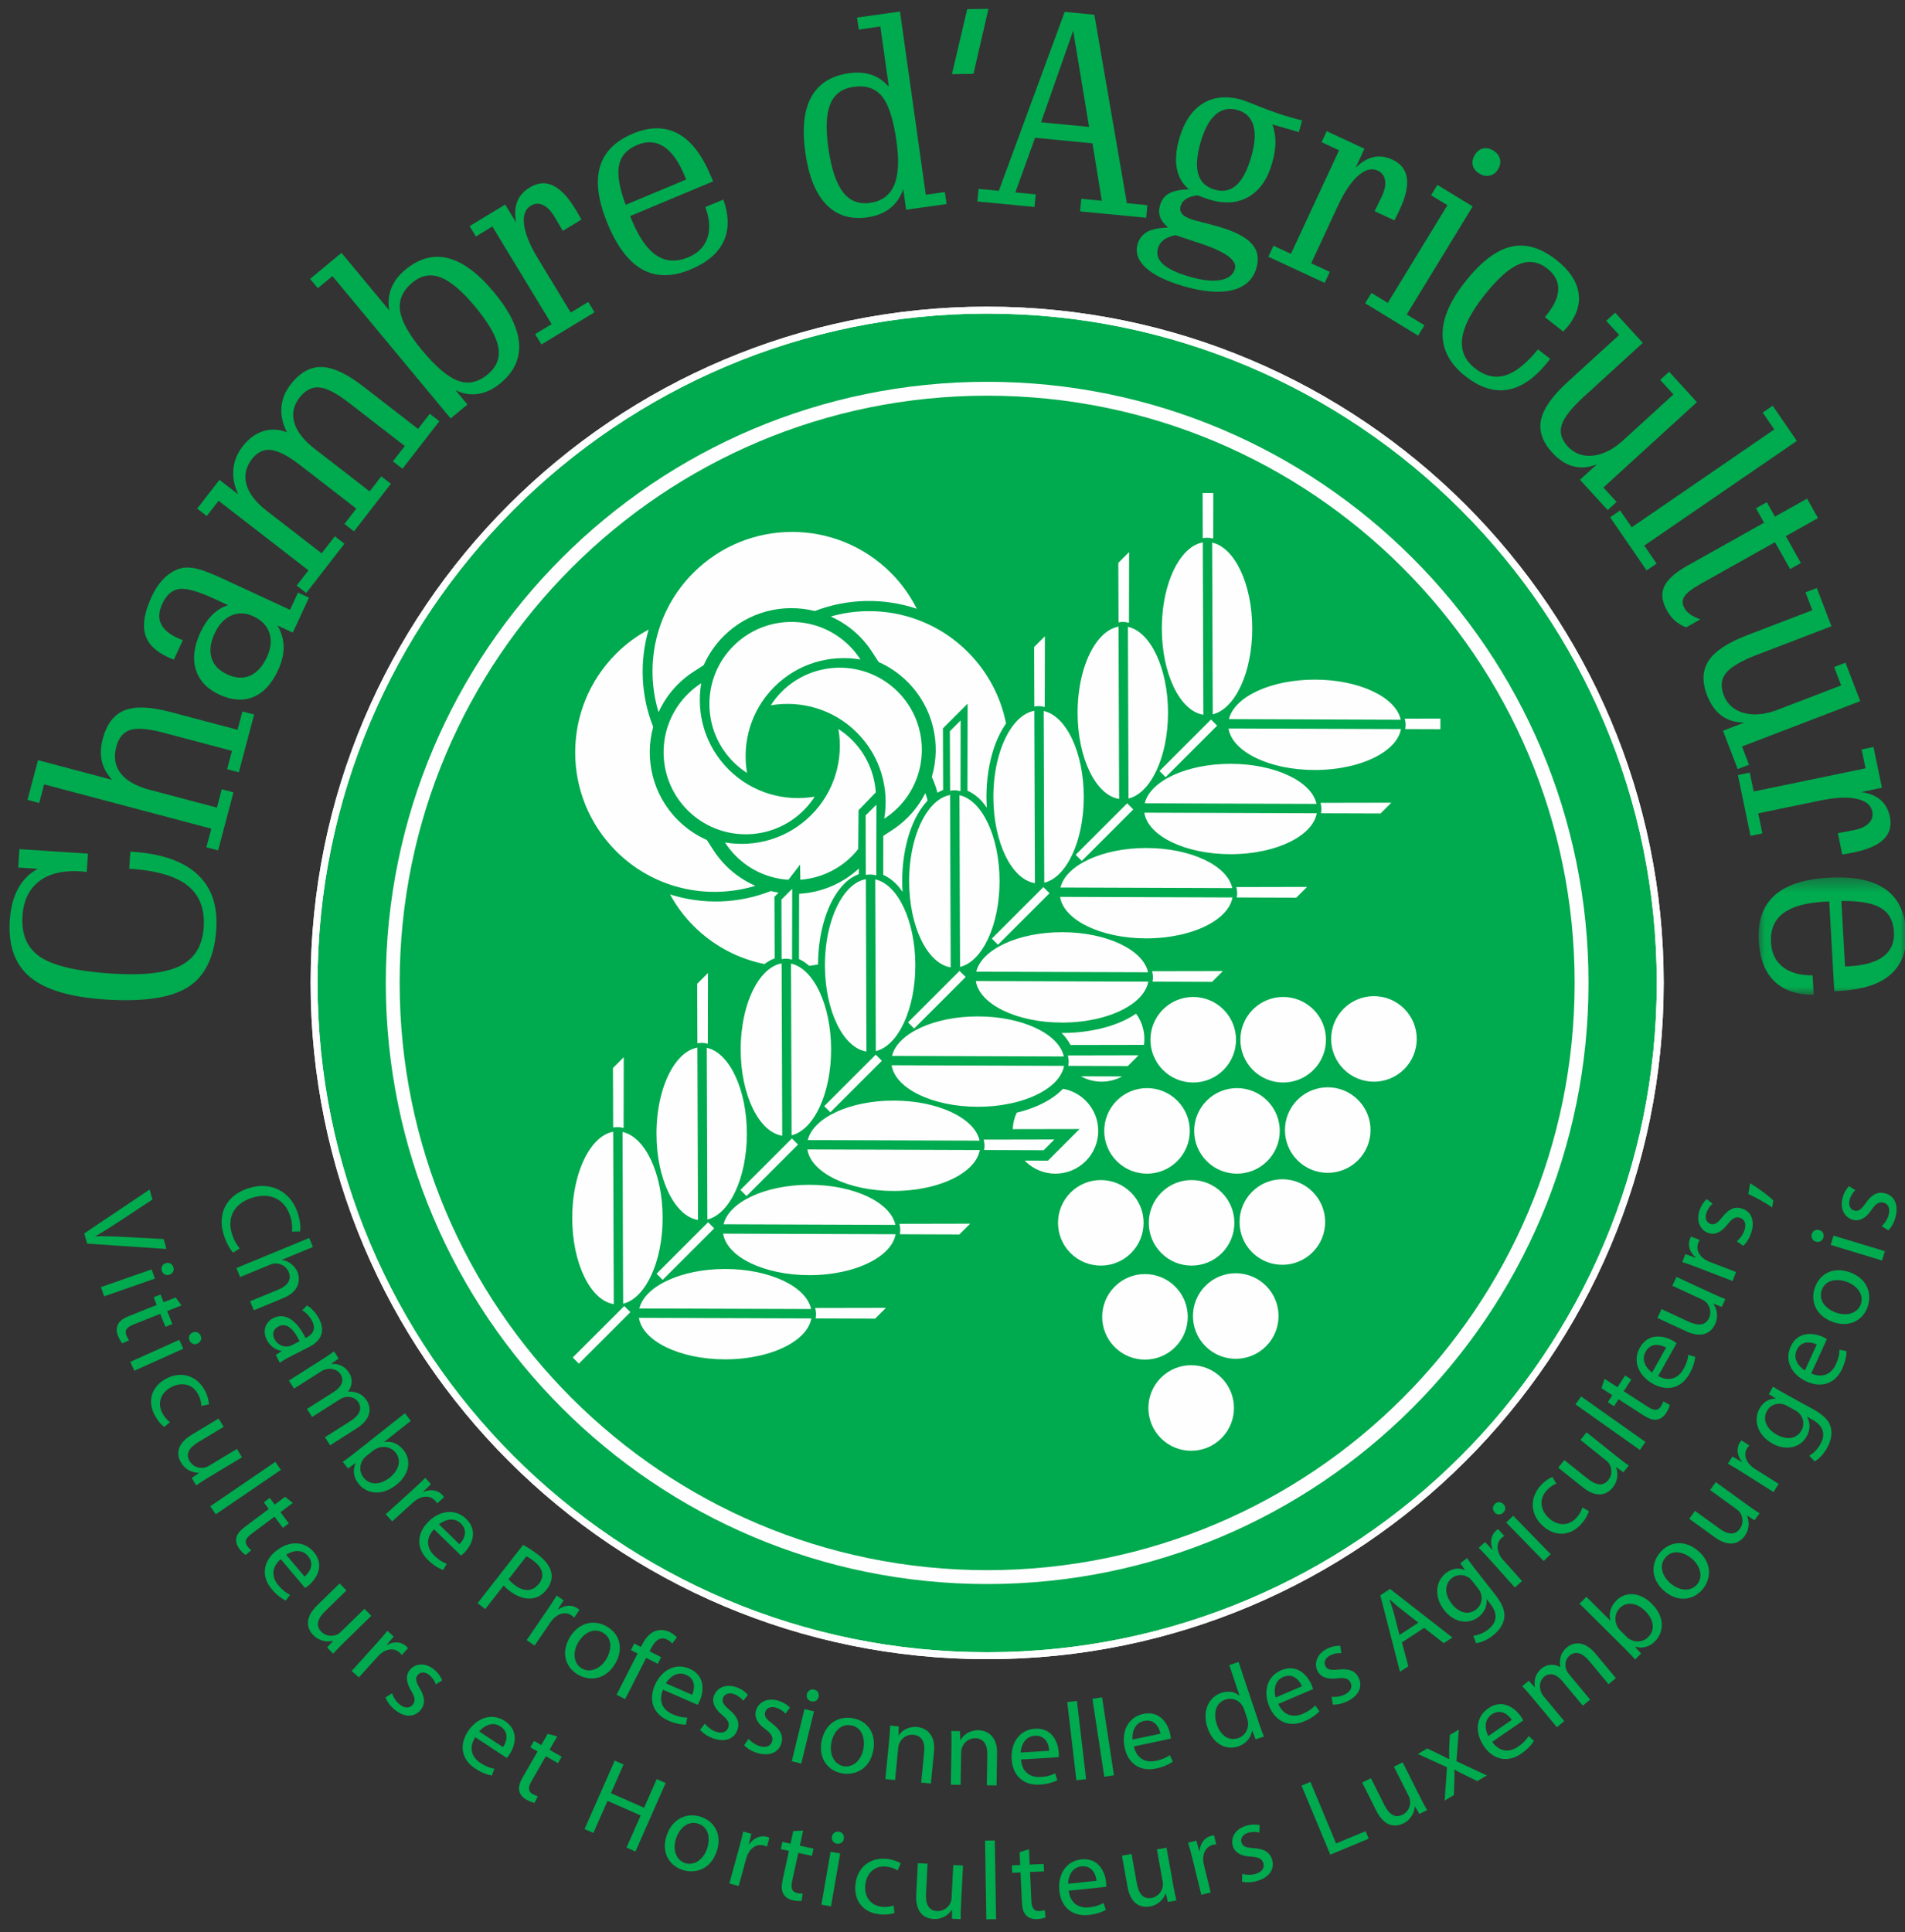
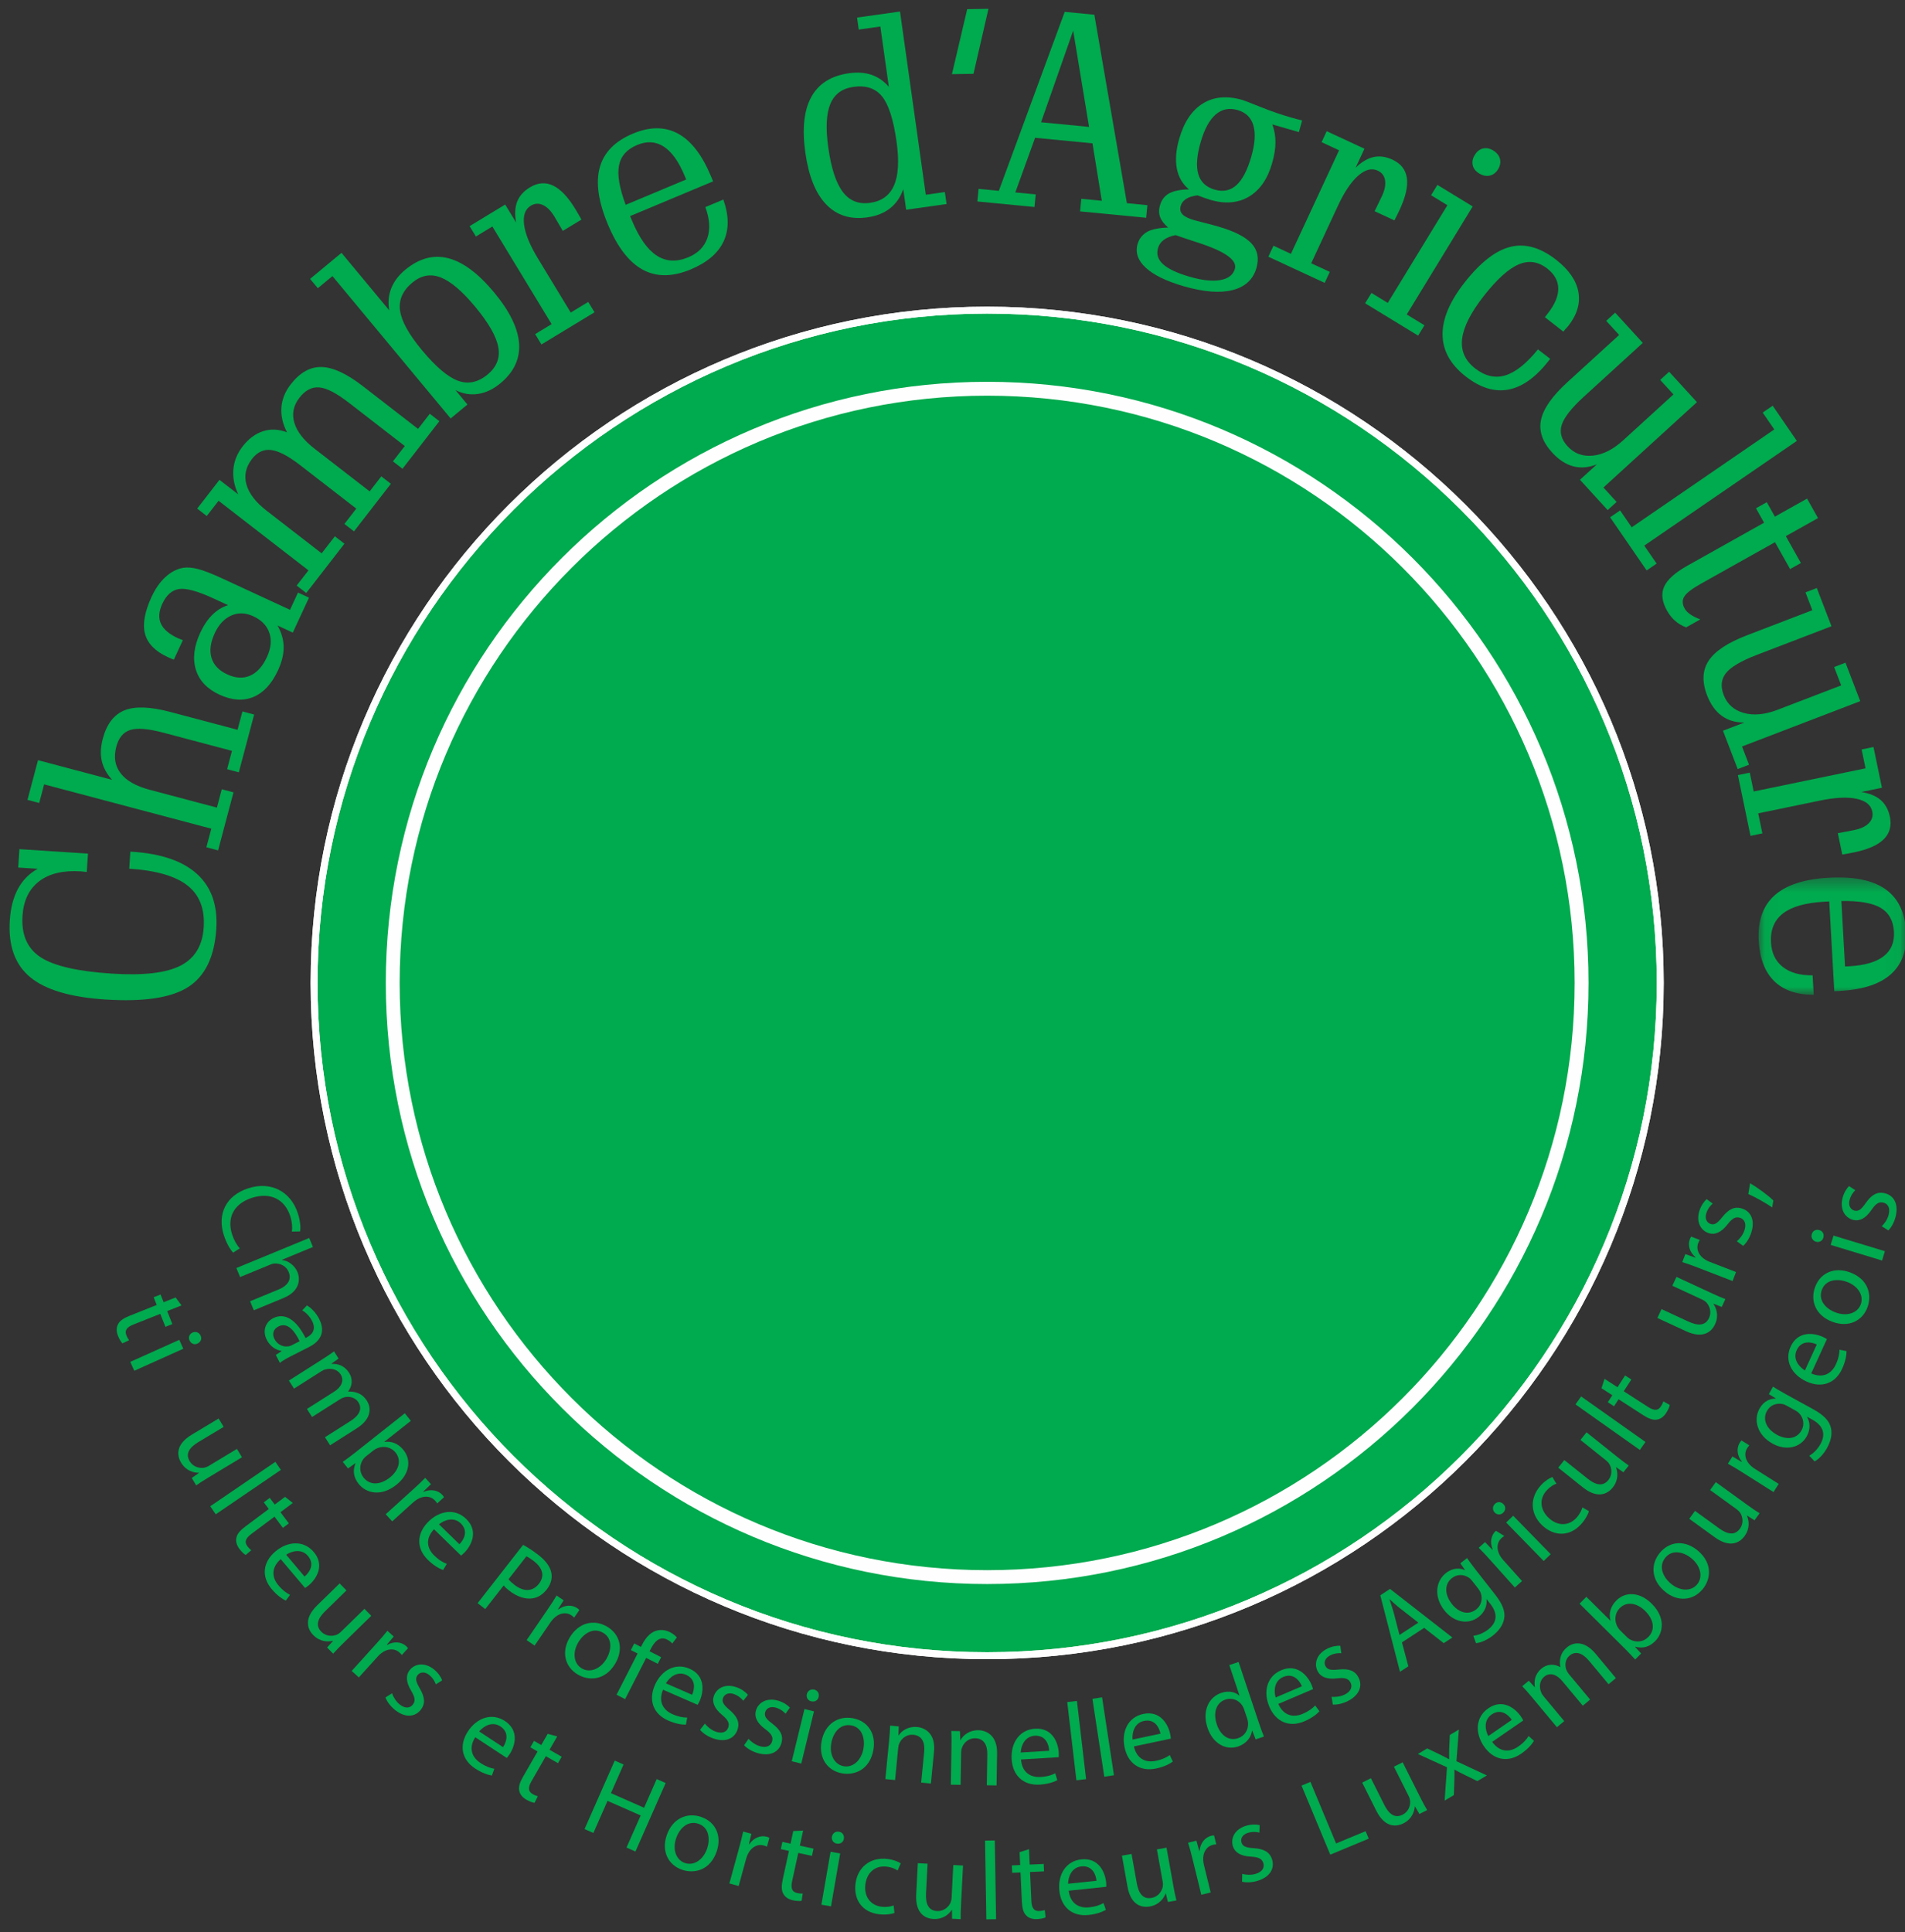
<svg xmlns="http://www.w3.org/2000/svg" xmlns:xlink="http://www.w3.org/1999/xlink" width="141px" height="143px" viewBox="0 0 141 143" version="1.1">
  <rect x="0" y="0" width="141" height="143" fill="#333333" stroke="none" />
  <title>logo/lwk</title>
  <defs>
    <polygon id="path-1" points="0.033 0.401 10.96 0.401 10.96 9.088 0.033 9.088" />
  </defs>
  <g id="Symbols" stroke="none" stroke-width="1" fill="none" fill-rule="evenodd">
    <g id="newnavleft" transform="translate(-174, -64)">
      <g id="lwk/logo" transform="translate(162, 51)">
        <g id="logo/lwk" transform="translate(12.707, 13.652)">
          <path d="M122.176,72.087 C122.176,99.585 99.872,121.876 72.358,121.876 C44.845,121.876 22.541,99.585 22.541,72.087 C22.541,44.59 44.845,22.299 72.358,22.299 C99.872,22.299 122.176,44.59 122.176,72.087" id="Fill-1" fill="#00AA4E" />
          <path d="M16.548,92.045 C16.343,91.835 16.058,91.374 15.853,90.732 C15.38,89.246 15.963,87.828 17.693,87.277 C19.345,86.752 20.821,87.515 21.342,89.15 C21.551,89.807 21.542,90.267 21.506,90.476 L20.898,90.489 C20.94,90.191 20.917,89.794 20.778,89.355 C20.384,88.119 19.332,87.549 17.946,87.99 C16.655,88.401 16.061,89.408 16.47,90.691 C16.602,91.106 16.823,91.501 17.043,91.733 L16.548,92.045 Z" id="Fill-3" fill="#00AA4E" />
          <path d="M22.18,90.962 L22.455,91.629 L20.162,92.576 L20.168,92.591 C20.402,92.619 20.638,92.717 20.837,92.875 C21.032,93.025 21.205,93.229 21.309,93.479 C21.513,93.973 21.535,94.887 20.267,95.41 L18.08,96.313 L17.804,95.645 L19.915,94.774 C20.507,94.529 20.917,94.102 20.657,93.473 C20.479,93.04 20.034,92.824 19.619,92.853 C19.513,92.853 19.41,92.885 19.282,92.939 L17.064,93.854 L16.788,93.186 L22.18,90.962 Z" id="Fill-5" fill="#00AA4E" />
          <path d="M21.469,98.604 C21.126,97.893 20.597,97.159 19.908,97.507 C19.491,97.719 19.434,98.098 19.601,98.427 C19.835,98.889 20.277,99.033 20.629,98.983 C20.706,98.972 20.787,98.949 20.853,98.916 L21.469,98.604 Z M19.707,99.617 L20.128,99.339 L20.117,99.317 C19.738,99.26 19.296,99.005 19.039,98.5 C18.676,97.782 18.995,97.16 19.508,96.9 C20.365,96.466 21.221,96.99 21.908,98.363 L21.981,98.326 C22.274,98.177 22.761,97.829 22.393,97.104 C22.226,96.775 21.949,96.483 21.661,96.316 L22.012,95.954 C22.351,96.15 22.691,96.512 22.918,96.958 C23.468,98.042 22.861,98.681 22.151,99.041 L20.824,99.713 C20.516,99.869 20.224,100.035 20.004,100.202 L19.707,99.617 Z" id="Fill-7" fill="#00AA4E" />
          <path d="M23.124,99.958 C23.471,99.737 23.75,99.55 24.015,99.353 L24.354,99.886 L23.831,100.258 L23.844,100.279 C24.282,100.264 24.779,100.386 25.132,100.94 C25.424,101.398 25.367,101.92 25.064,102.318 L25.073,102.332 C25.326,102.316 25.556,102.355 25.748,102.428 C26.029,102.532 26.253,102.701 26.456,103.02 C26.738,103.463 26.866,104.307 25.701,105.048 L23.724,106.304 L23.345,105.708 L25.245,104.5 C25.89,104.09 26.129,103.607 25.816,103.115 C25.595,102.769 25.166,102.662 24.802,102.747 C24.701,102.772 24.577,102.822 24.466,102.893 L22.392,104.211 L22.012,103.615 L24.024,102.336 C24.558,101.997 24.796,101.514 24.501,101.05 C24.258,100.669 23.777,100.585 23.409,100.682 C23.297,100.705 23.184,100.757 23.08,100.824 L21.055,102.111 L20.676,101.514 L23.124,99.958 Z" id="Fill-9" fill="#00AA4E" />
          <path d="M26.376,107.126 C26.305,107.182 26.245,107.251 26.191,107.315 C25.884,107.735 25.874,108.278 26.2,108.69 C26.67,109.282 27.434,109.254 28.149,108.688 C28.773,108.193 29.053,107.448 28.573,106.843 C28.267,106.457 27.718,106.305 27.194,106.531 C27.119,106.569 27.027,106.611 26.936,106.683 L26.376,107.126 Z M24.662,107.529 C24.885,107.374 25.211,107.137 25.488,106.918 L29.256,103.935 L29.7,104.495 L27.742,106.045 L27.752,106.058 C28.258,105.982 28.769,106.164 29.167,106.666 C29.779,107.439 29.569,108.496 28.617,109.239 C27.502,110.121 26.393,109.858 25.841,109.163 C25.484,108.712 25.373,108.214 25.601,107.655 L25.586,107.636 L25.05,108.018 L24.662,107.529 Z" id="Fill-11" fill="#00AA4E" />
          <path d="M29.869,109.57 C30.216,109.256 30.509,108.979 30.766,108.713 L31.191,109.182 L30.629,109.724 L30.651,109.748 C31.168,109.524 31.71,109.62 32.036,109.979 C32.091,110.04 32.124,110.088 32.155,110.148 L31.65,110.606 C31.613,110.54 31.569,110.479 31.503,110.406 C31.161,110.029 30.632,110.02 30.164,110.311 C30.08,110.365 29.983,110.431 29.892,110.513 L28.321,111.935 L27.841,111.406 L29.869,109.57 Z" id="Fill-13" fill="#00AA4E" />
          <path d="M33.296,113.626 C33.624,113.303 33.981,112.653 33.399,112.086 C32.875,111.576 32.175,111.835 31.784,112.153 L33.296,113.626 Z M31.417,112.518 C30.746,113.23 30.912,113.953 31.43,114.457 C31.8,114.819 32.087,114.972 32.362,115.079 L32.089,115.535 C31.826,115.44 31.422,115.23 30.969,114.789 C30.092,113.935 30.131,112.848 30.968,111.99 C31.806,111.131 32.971,110.947 33.801,111.755 C34.731,112.661 34.181,113.72 33.671,114.243 C33.567,114.349 33.475,114.42 33.418,114.467 L31.417,112.518 Z" id="Fill-15" fill="#00AA4E" />
          <path d="M36.932,116.217 C37.029,116.345 37.175,116.48 37.363,116.626 C38.044,117.157 38.716,117.15 39.186,116.547 C39.636,115.971 39.445,115.374 38.823,114.889 C38.577,114.697 38.373,114.57 38.256,114.52 L36.932,116.217 Z M38.011,113.673 C38.318,113.839 38.705,114.079 39.159,114.432 C39.716,114.866 40.024,115.314 40.101,115.749 C40.179,116.144 40.073,116.572 39.77,116.961 C39.462,117.356 39.103,117.576 38.705,117.631 C38.16,117.716 37.547,117.499 36.996,117.069 C36.827,116.938 36.677,116.81 36.573,116.677 L35.208,118.426 L34.644,117.986 L38.011,113.673 Z" id="Fill-17" fill="#00AA4E" />
          <path d="M39.817,118.464 C40.081,118.078 40.301,117.741 40.49,117.422 L41.013,117.778 L40.592,118.437 L40.619,118.455 C41.07,118.117 41.62,118.084 42.02,118.358 C42.088,118.404 42.131,118.443 42.176,118.494 L41.791,119.057 C41.739,119.001 41.683,118.953 41.602,118.898 C41.181,118.61 40.664,118.725 40.277,119.116 C40.207,119.189 40.129,119.275 40.059,119.376 L38.862,121.126 L38.272,120.722 L39.817,118.464 Z" id="Fill-19" fill="#00AA4E" />
          <path d="M42.096,120.887 C41.653,121.636 41.749,122.456 42.357,122.816 C42.951,123.167 43.727,122.872 44.183,122.103 C44.526,121.523 44.671,120.617 43.937,120.182 C43.201,119.747 42.482,120.237 42.096,120.887 M44.832,122.458 C44.083,123.722 42.88,123.755 42.053,123.266 C41.127,122.717 40.814,121.617 41.455,120.536 C42.133,119.392 43.28,119.164 44.227,119.724 C45.21,120.306 45.451,121.412 44.832,122.458" id="Fill-21" fill="#00AA4E" />
          <path d="M44.926,124.764 L46.484,121.714 L45.987,121.46 L46.237,120.97 L46.735,121.224 L46.821,121.055 C47.075,120.558 47.417,120.161 47.863,120.028 C48.224,119.918 48.595,119.987 48.895,120.14 C49.121,120.256 49.293,120.408 49.391,120.523 L49.049,120.975 C48.976,120.883 48.863,120.779 48.68,120.686 C48.131,120.405 47.746,120.818 47.469,121.359 L47.372,121.549 L48.228,121.986 L47.978,122.476 L47.121,122.039 L45.562,125.09 L44.926,124.764 Z" id="Fill-23" fill="#00AA4E" />
          <path d="M50.518,124.766 C50.71,124.348 50.816,123.614 50.07,123.288 C49.4,122.995 48.836,123.485 48.582,123.921 L50.518,124.766 Z M48.368,124.392 C47.991,125.293 48.402,125.912 49.065,126.202 C49.539,126.409 49.862,126.451 50.157,126.454 L50.062,126.978 C49.782,126.981 49.331,126.928 48.751,126.674 C47.629,126.185 47.281,125.154 47.761,124.055 C48.242,122.956 49.268,122.373 50.33,122.837 C51.52,123.357 51.379,124.541 51.086,125.211 C51.027,125.347 50.965,125.445 50.929,125.51 L48.368,124.392 Z" id="Fill-25" fill="#00AA4E" />
          <path d="M51.465,126.902 C51.619,127.105 51.925,127.372 52.265,127.494 C52.76,127.672 53.081,127.508 53.192,127.198 C53.308,126.874 53.179,126.627 52.743,126.261 C52.156,125.78 51.972,125.296 52.132,124.847 C52.349,124.244 53.014,123.924 53.819,124.213 C54.197,124.348 54.491,124.576 54.655,124.774 L54.308,125.208 C54.194,125.063 53.968,124.842 53.62,124.717 C53.218,124.573 52.91,124.724 52.81,125.003 C52.699,125.312 52.874,125.532 53.294,125.891 C53.855,126.372 54.071,126.816 53.871,127.372 C53.636,128.029 52.959,128.31 52.069,127.991 C51.659,127.845 51.316,127.608 51.109,127.359 L51.465,126.902 Z" id="Fill-27" fill="#00AA4E" />
          <path d="M54.697,128.026 C54.862,128.22 55.183,128.469 55.53,128.571 C56.034,128.719 56.345,128.537 56.438,128.222 C56.536,127.89 56.392,127.652 55.935,127.311 C55.321,126.865 55.109,126.392 55.243,125.935 C55.424,125.32 56.069,124.963 56.89,125.204 C57.276,125.317 57.582,125.527 57.758,125.716 L57.436,126.169 C57.314,126.03 57.075,125.823 56.721,125.719 C56.311,125.599 56.013,125.768 55.929,126.051 C55.836,126.367 56.023,126.576 56.464,126.911 C57.052,127.358 57.294,127.788 57.127,128.355 C56.93,129.025 56.27,129.345 55.363,129.079 C54.946,128.956 54.59,128.739 54.368,128.503 L54.697,128.026 Z" id="Fill-29" fill="#00AA4E" />
          <path d="M59.884,124.928 C59.834,125.17 59.611,125.318 59.332,125.251 C59.084,125.19 58.955,124.956 59.014,124.717 C59.074,124.469 59.304,124.322 59.56,124.384 C59.823,124.448 59.945,124.681 59.884,124.928 L59.884,124.928 Z M57.896,129.686 L58.837,125.823 L59.54,125.994 L58.6,129.857 L57.896,129.686 Z" id="Fill-31" fill="#00AA4E" />
          <path d="M60.823,128.333 C60.667,129.189 61.042,129.926 61.737,130.053 C62.417,130.176 63.042,129.63 63.203,128.75 C63.324,128.087 63.146,127.186 62.304,127.033 C61.464,126.88 60.958,127.589 60.823,128.333 M63.935,128.857 C63.672,130.305 62.554,130.752 61.608,130.58 C60.548,130.387 59.873,129.462 60.099,128.226 C60.337,126.917 61.334,126.305 62.418,126.502 C63.542,126.707 64.153,127.661 63.935,128.857" id="Fill-33" fill="#00AA4E" />
          <path d="M65.105,128.121 C65.145,127.712 65.169,127.376 65.177,127.047 L65.815,127.109 L65.792,127.768 L65.809,127.769 C66.042,127.412 66.536,127.088 67.19,127.153 C67.738,127.207 68.557,127.617 68.424,128.974 L68.194,131.337 L67.474,131.267 L67.697,128.986 C67.759,128.347 67.574,127.793 66.894,127.726 C66.42,127.68 66.019,127.98 65.858,128.368 C65.816,128.454 65.788,128.576 65.775,128.699 L65.543,131.078 L64.823,131.007 L65.105,128.121 Z" id="Fill-35" fill="#00AA4E" />
          <path d="M69.717,128.523 C69.724,128.112 69.721,127.776 69.702,127.447 L70.342,127.458 L70.373,128.115 L70.39,128.115 C70.593,127.741 71.058,127.379 71.716,127.389 C72.266,127.399 73.115,127.74 73.093,129.103 L73.054,131.475 L72.332,131.463 L72.369,129.174 C72.379,128.533 72.149,127.996 71.468,127.984 C70.991,127.977 70.616,128.307 70.487,128.708 C70.452,128.797 70.434,128.92 70.432,129.044 L70.393,131.432 L69.671,131.42 L69.717,128.523 Z" id="Fill-37" fill="#00AA4E" />
          <path d="M76.949,128.91 C76.929,128.45 76.689,127.749 75.877,127.799 C75.146,127.844 74.867,128.536 74.841,129.039 L76.949,128.91 Z M74.864,129.556 C74.94,130.531 75.588,130.895 76.311,130.85 C76.827,130.819 77.133,130.71 77.397,130.578 L77.552,131.088 C77.304,131.218 76.878,131.376 76.246,131.415 C75.023,131.489 74.244,130.73 74.171,129.533 C74.097,128.335 74.746,127.349 75.902,127.278 C77.199,127.199 77.613,128.318 77.658,129.048 C77.666,129.196 77.657,129.312 77.654,129.386 L74.864,129.556 Z" id="Fill-39" fill="#00AA4E" />
          <polygon id="Fill-41" fill="#00AA4E" points="78.285 125.306 79.002 125.223 79.681 131.011 78.963 131.095" />
          <polygon id="Fill-43" fill="#00AA4E" points="80.149 125.065 80.864 124.955 81.743 130.722 81.028 130.831" />
          <path d="M85.187,127.645 C85.101,127.193 84.76,126.535 83.964,126.703 C83.249,126.853 83.074,127.578 83.121,128.08 L85.187,127.645 Z M83.219,128.588 C83.437,129.541 84.13,129.806 84.838,129.657 C85.345,129.551 85.632,129.398 85.874,129.23 L86.101,129.71 C85.875,129.876 85.476,130.094 84.857,130.224 C83.659,130.476 82.778,129.839 82.53,128.665 C82.284,127.493 82.78,126.423 83.914,126.184 C85.184,125.917 85.757,126.963 85.907,127.678 C85.938,127.823 85.946,127.939 85.953,128.013 L83.219,128.588 Z" id="Fill-45" fill="#00AA4E" />
          <path d="M91.382,125.863 C91.353,125.777 91.306,125.663 91.254,125.585 C91.008,125.183 90.514,124.949 89.999,125.121 C89.289,125.357 89.076,126.121 89.355,126.955 C89.61,127.719 90.194,128.225 90.935,127.978 C91.395,127.825 91.715,127.38 91.668,126.824 C91.66,126.723 91.637,126.627 91.6,126.517 L91.382,125.863 Z M90.967,122.338 L92.489,126.897 C92.601,127.232 92.737,127.611 92.846,127.861 L92.229,128.066 L91.98,127.422 L91.964,127.427 C91.895,127.918 91.541,128.391 90.925,128.596 C90.013,128.901 89.053,128.363 88.671,127.218 C88.244,125.965 88.766,124.934 89.687,124.627 C90.263,124.435 90.745,124.577 91.017,124.825 L91.033,124.819 L90.281,122.567 L90.967,122.338 Z" id="Fill-47" fill="#00AA4E" />
          <path d="M95.655,124.137 C95.482,123.711 95.021,123.131 94.272,123.449 C93.599,123.736 93.568,124.481 93.712,124.965 L95.655,124.137 Z M93.907,125.444 C94.305,126.337 95.038,126.462 95.703,126.18 C96.18,125.976 96.432,125.771 96.636,125.559 L96.952,125.987 C96.763,126.192 96.414,126.484 95.832,126.732 C94.705,127.211 93.716,126.757 93.246,125.654 C92.776,124.55 93.055,123.404 94.122,122.95 C95.317,122.442 96.082,123.357 96.369,124.03 C96.427,124.166 96.457,124.278 96.478,124.349 L93.907,125.444 Z" id="Fill-49" fill="#00AA4E" />
          <path d="M97.853,124.919 C98.107,124.947 98.511,124.908 98.833,124.745 C99.302,124.507 99.403,124.161 99.255,123.869 C99.098,123.561 98.83,123.485 98.265,123.551 C97.512,123.646 97.033,123.448 96.818,123.023 C96.528,122.451 96.752,121.749 97.514,121.363 C97.873,121.181 98.24,121.123 98.497,121.141 L98.574,121.691 C98.39,121.674 98.074,121.687 97.745,121.853 C97.363,122.046 97.262,122.374 97.396,122.638 C97.544,122.931 97.824,122.955 98.375,122.897 C99.109,122.819 99.58,122.967 99.848,123.494 C100.164,124.117 99.903,124.801 99.06,125.228 C98.672,125.425 98.264,125.512 97.941,125.491 L97.853,124.919 Z" id="Fill-51" fill="#00AA4E" />
          <path d="M104.273,119.428 L102.947,118.392 C102.646,118.158 102.397,117.928 102.153,117.705 L102.139,117.714 C102.25,118.034 102.359,118.365 102.454,118.705 L102.877,120.341 L104.273,119.428 Z M103.06,120.889 L103.533,122.66 L102.914,123.065 L101.456,117.406 L102.177,116.933 L106.79,120.529 L106.151,120.947 L104.703,119.814 L103.06,120.889 Z" id="Fill-53" fill="#00AA4E" />
          <path d="M108.259,116.343 C108.183,116.247 108.11,116.168 108.023,116.11 C107.662,115.862 107.171,115.808 106.757,116.133 C106.214,116.558 106.186,117.321 106.754,118.045 C107.235,118.659 107.946,118.926 108.561,118.445 C108.91,118.171 109.054,117.702 108.893,117.245 C108.849,117.123 108.776,117.002 108.7,116.906 L108.259,116.343 Z M107.878,114.648 C108.043,114.884 108.228,115.147 108.527,115.528 L109.952,117.344 C110.515,118.061 110.717,118.611 110.626,119.121 C110.546,119.644 110.177,120.078 109.783,120.388 C109.407,120.682 108.923,120.916 108.539,120.945 L108.341,120.401 C108.65,120.368 109.064,120.231 109.452,119.926 C110.034,119.471 110.222,118.833 109.604,118.044 L109.33,117.695 L109.317,117.705 C109.37,118.133 109.217,118.629 108.732,119.009 C107.956,119.617 106.883,119.394 106.204,118.528 C105.372,117.468 105.593,116.325 106.31,115.763 C106.853,115.337 107.373,115.389 107.713,115.54 L107.725,115.53 L107.381,115.038 L107.878,114.648 Z" id="Fill-55" fill="#00AA4E" />
-           <path d="M109.591,114.791 C109.279,114.442 109.004,114.148 108.74,113.889 L109.211,113.468 L109.75,114.033 L109.774,114.011 C109.553,113.493 109.652,112.952 110.013,112.629 C110.074,112.574 110.123,112.542 110.183,112.51 L110.637,113.018 C110.572,113.055 110.511,113.098 110.437,113.164 C110.058,113.503 110.046,114.032 110.334,114.501 C110.388,114.585 110.452,114.682 110.535,114.774 L111.948,116.352 L111.415,116.829 L109.591,114.791 Z" id="Fill-57" fill="#00AA4E" />
+           <path d="M109.591,114.791 C109.279,114.442 109.004,114.148 108.74,113.889 L109.211,113.468 L109.75,114.033 L109.774,114.011 C109.553,113.493 109.652,112.952 110.013,112.629 L110.637,113.018 C110.572,113.055 110.511,113.098 110.437,113.164 C110.058,113.503 110.046,114.032 110.334,114.501 C110.388,114.585 110.452,114.682 110.535,114.774 L111.948,116.352 L111.415,116.829 L109.591,114.791 Z" id="Fill-57" fill="#00AA4E" />
          <path d="M113.55,114.867 L110.773,112.02 L111.291,111.516 L114.068,114.363 L113.55,114.867 Z M110.57,110.659 C110.748,110.829 110.757,111.096 110.55,111.297 C110.368,111.475 110.1,111.46 109.928,111.284 C109.751,111.101 109.748,110.828 109.937,110.644 C110.131,110.455 110.392,110.476 110.57,110.659 L110.57,110.659 Z" id="Fill-59" fill="#00AA4E" />
          <path d="M116.9,111.18 C116.843,111.385 116.655,111.782 116.291,112.174 C115.476,113.052 114.348,113.072 113.457,112.245 C112.558,111.413 112.478,110.196 113.36,109.244 C113.651,108.931 113.986,108.727 114.193,108.649 L114.491,109.149 C114.301,109.209 114.05,109.346 113.782,109.635 C113.162,110.304 113.321,111.123 113.93,111.687 C114.604,112.313 115.423,112.264 115.959,111.686 C116.239,111.385 116.345,111.114 116.418,110.902 L116.9,111.18 Z" id="Fill-61" fill="#00AA4E" />
          <path d="M118.981,107.15 C119.302,107.406 119.589,107.626 119.848,107.802 L119.448,108.301 L118.915,107.929 L118.905,107.941 C119.037,108.289 119.102,108.877 118.661,109.429 C118.271,109.917 117.535,110.285 116.444,109.413 L114.627,107.961 L115.078,107.397 L116.799,108.771 C117.389,109.243 117.931,109.382 118.342,108.869 C118.645,108.49 118.592,108.017 118.423,107.714 C118.366,107.615 118.279,107.514 118.176,107.432 L116.27,105.909 L116.721,105.344 L118.981,107.15 Z" id="Fill-63" fill="#00AA4E" />
          <polygon id="Fill-65" fill="#00AA4E" points="115.904 103.278 116.321 102.689 121.084 106.058 120.666 106.648" />
          <path d="M118.054,101.386 L119.014,102.006 L119.576,101.136 L120.038,101.435 L119.476,102.305 L121.278,103.468 C121.693,103.735 122.003,103.769 122.222,103.431 C122.324,103.273 122.379,103.142 122.408,103.052 L122.881,103.319 C122.854,103.468 122.768,103.676 122.616,103.911 C122.433,104.193 122.196,104.363 121.937,104.401 C121.646,104.458 121.309,104.328 120.915,104.074 L119.093,102.897 L118.758,103.415 L118.296,103.117 L118.63,102.599 L117.829,102.082 L118.054,101.386 Z" id="Fill-67" fill="#00AA4E" />
-           <path d="M122.609,99.08 C122.212,98.847 121.492,98.669 121.094,99.378 C120.735,100.015 121.165,100.624 121.574,100.92 L122.609,99.08 Z M122.021,101.181 C122.882,101.645 123.539,101.298 123.893,100.669 C124.147,100.217 124.221,99.901 124.254,99.609 L124.765,99.754 C124.741,100.033 124.642,100.477 124.332,101.028 C123.732,102.095 122.671,102.338 121.625,101.75 C120.58,101.162 120.103,100.083 120.671,99.074 C121.307,97.943 122.471,98.202 123.109,98.56 C123.238,98.632 123.33,98.703 123.39,98.747 L122.021,101.181 Z" id="Fill-69" fill="#00AA4E" />
          <path d="M126.001,95.058 C126.374,95.231 126.705,95.376 126.998,95.484 L126.729,96.066 L126.122,95.83 L126.116,95.844 C126.327,96.151 126.531,96.707 126.234,97.347 C125.971,97.913 125.344,98.446 124.077,97.859 L121.967,96.882 L122.272,96.226 L124.269,97.152 C124.955,97.469 125.513,97.475 125.79,96.879 C125.994,96.439 125.83,95.993 125.595,95.739 C125.515,95.656 125.406,95.579 125.287,95.523 L123.073,94.498 L123.378,93.842 L126.001,95.058 Z" id="Fill-71" fill="#00AA4E" />
          <path d="M124.979,93.163 C124.541,92.994 124.163,92.857 123.809,92.746 L124.037,92.157 L124.775,92.415 L124.786,92.384 C124.353,92.023 124.196,91.496 124.371,91.044 C124.4,90.968 124.429,90.917 124.468,90.862 L125.104,91.107 C125.062,91.17 125.028,91.236 124.992,91.328 C124.808,91.803 125.038,92.279 125.509,92.567 C125.594,92.618 125.696,92.675 125.811,92.719 L127.788,93.482 L127.531,94.149 L124.979,93.163 Z" id="Fill-73" fill="#00AA4E" />
          <path d="M127.845,91.205 C128.044,91.045 128.301,90.731 128.412,90.387 C128.573,89.887 128.399,89.571 128.086,89.47 C127.757,89.365 127.514,89.502 127.162,89.95 C126.7,90.551 126.222,90.751 125.768,90.605 C125.158,90.408 124.817,89.754 125.079,88.941 C125.202,88.558 125.42,88.258 125.613,88.087 L126.059,88.42 C125.917,88.538 125.704,88.771 125.59,89.123 C125.459,89.529 125.62,89.832 125.902,89.923 C126.214,90.024 126.428,89.843 126.775,89.41 C127.237,88.834 127.674,88.604 128.238,88.786 C128.902,89 129.205,89.668 128.915,90.566 C128.781,90.981 128.556,91.331 128.314,91.546 L127.845,91.205 Z" id="Fill-75" fill="#00AA4E" />
          <path d="M130.461,88.704 C130.041,88.402 129.251,87.957 128.695,87.711 L128.828,86.913 C129.452,87.28 130.237,87.868 130.55,88.191 L130.461,88.704 Z" id="Fill-77" fill="#00AA4E" />
-           <path d="M5.53,90.623 L10.367,87.375 L10.577,88.117 L8.188,89.691 C7.533,90.124 6.941,90.505 6.356,90.825 L6.361,90.84 C7.02,90.816 7.755,90.847 8.518,90.887 L11.407,91.041 L11.615,91.777 L5.746,91.382 L5.53,90.623 Z" id="Fill-79" fill="#00AA4E" />
-           <path d="M11.84,93.677 C11.61,93.767 11.364,93.661 11.269,93.39 C11.185,93.149 11.312,92.914 11.545,92.833 C11.785,92.748 12.034,92.862 12.12,93.11 C12.21,93.366 12.08,93.594 11.84,93.677 L11.84,93.677 Z M6.764,94.598 L10.519,93.286 L10.758,93.969 L7.003,95.28 L6.764,94.598 Z" id="Fill-81" fill="#00AA4E" />
          <path d="M12.727,95.951 L11.666,96.373 L12.049,97.334 L11.538,97.538 L11.154,96.577 L9.163,97.37 C8.704,97.552 8.496,97.785 8.645,98.159 C8.715,98.335 8.79,98.455 8.846,98.529 L8.355,98.761 C8.249,98.653 8.129,98.462 8.026,98.202 C7.901,97.889 7.9,97.598 8.019,97.365 C8.142,97.095 8.443,96.896 8.878,96.723 L10.893,95.92 L10.665,95.349 L11.176,95.145 L11.404,95.717 L12.29,95.365 L12.727,95.951 Z" id="Fill-83" fill="#00AA4E" />
          <path d="M13.911,98.776 C13.69,98.885 13.436,98.801 13.318,98.539 C13.214,98.307 13.319,98.061 13.544,97.96 C13.776,97.855 14.034,97.947 14.142,98.187 C14.253,98.433 14.144,98.672 13.911,98.776 L13.911,98.776 Z M8.936,100.13 L12.562,98.501 L12.859,99.159 L9.233,100.789 L8.936,100.13 Z" id="Fill-85" fill="#00AA4E" />
-           <path d="M11.448,104.951 C11.274,104.827 10.966,104.514 10.723,104.039 C10.177,102.971 10.547,101.905 11.63,101.353 C12.721,100.796 13.892,101.139 14.483,102.294 C14.677,102.675 14.754,103.06 14.756,103.28 L14.184,103.388 C14.193,103.19 14.15,102.907 13.971,102.556 C13.556,101.744 12.732,101.611 11.992,101.989 C11.172,102.407 10.937,103.192 11.296,103.894 C11.482,104.26 11.701,104.452 11.875,104.594 L11.448,104.951 Z" id="Fill-87" fill="#00AA4E" />
          <path d="M14.727,108.683 C14.375,108.895 14.07,109.088 13.815,109.27 L13.485,108.722 L14.019,108.351 L14.01,108.338 C13.639,108.341 13.063,108.199 12.699,107.593 C12.377,107.059 12.286,106.241 13.483,105.521 L15.475,104.322 L15.848,104.941 L13.962,106.076 C13.314,106.466 12.996,106.926 13.336,107.488 C13.586,107.903 14.048,108.018 14.391,107.966 C14.503,107.945 14.628,107.899 14.741,107.831 L16.831,106.572 L17.204,107.191 L14.727,108.683 Z" id="Fill-89" fill="#00AA4E" />
          <polygon id="Fill-91" fill="#00AA4E" points="19.673 107.529 20.08 108.126 15.262 111.412 14.855 110.815" />
          <path d="M20.966,110.571 L20.051,111.255 L20.671,112.084 L20.23,112.413 L19.61,111.585 L17.892,112.869 C17.497,113.163 17.357,113.443 17.598,113.765 C17.711,113.916 17.814,114.013 17.888,114.071 L17.474,114.422 C17.344,114.344 17.178,114.191 17.011,113.968 C16.809,113.698 16.732,113.417 16.787,113.161 C16.835,112.869 17.074,112.598 17.449,112.317 L19.187,111.019 L18.817,110.525 L19.259,110.196 L19.628,110.689 L20.391,110.119 L20.966,110.571 Z" id="Fill-93" fill="#00AA4E" />
          <path d="M21.834,116.017 C22.191,115.727 22.611,115.116 22.086,114.493 C21.615,113.934 20.893,114.124 20.473,114.403 L21.834,116.017 Z M20.071,114.73 C19.334,115.373 19.429,116.11 19.895,116.662 C20.229,117.058 20.499,117.239 20.762,117.372 L20.445,117.8 C20.193,117.678 19.812,117.43 19.404,116.947 C18.614,116.011 18.759,114.933 19.677,114.16 C20.594,113.387 21.773,113.318 22.519,114.204 C23.356,115.196 22.705,116.197 22.146,116.668 C22.033,116.763 21.934,116.824 21.873,116.865 L20.071,114.73 Z" id="Fill-95" fill="#00AA4E" />
          <path d="M24.704,120.945 C24.411,121.232 24.158,121.49 23.952,121.725 L23.504,121.268 L23.939,120.785 L23.927,120.773 C23.566,120.862 22.974,120.855 22.48,120.35 C22.043,119.904 21.767,119.128 22.766,118.152 L24.43,116.527 L24.935,117.044 L23.36,118.583 C22.819,119.111 22.616,119.631 23.075,120.101 C23.414,120.447 23.891,120.453 24.212,120.323 C24.317,120.278 24.428,120.204 24.522,120.112 L26.268,118.407 L26.773,118.923 L24.704,120.945 Z" id="Fill-97" fill="#00AA4E" />
          <path d="M27.158,120.974 C27.472,120.627 27.735,120.322 27.965,120.032 L28.435,120.456 L27.929,121.051 L27.954,121.073 C28.446,120.798 28.995,120.84 29.355,121.165 C29.416,121.22 29.453,121.265 29.491,121.321 L29.034,121.827 C28.989,121.765 28.94,121.71 28.867,121.644 C28.489,121.302 27.962,121.346 27.525,121.683 C27.447,121.745 27.357,121.819 27.275,121.91 L25.854,123.482 L25.323,123.003 L27.158,120.974 Z" id="Fill-99" fill="#00AA4E" />
          <path d="M28.31,124.654 C28.388,124.897 28.588,125.249 28.868,125.477 C29.277,125.807 29.634,125.758 29.841,125.503 C30.058,125.236 30.017,124.96 29.727,124.471 C29.332,123.824 29.319,123.306 29.619,122.936 C30.022,122.439 30.755,122.356 31.419,122.893 C31.731,123.147 31.933,123.459 32.022,123.7 L31.551,123.994 C31.492,123.819 31.352,123.537 31.064,123.304 C30.733,123.036 30.393,123.077 30.206,123.306 C30,123.561 30.091,123.826 30.369,124.304 C30.739,124.943 30.796,125.433 30.424,125.892 C29.984,126.434 29.253,126.475 28.52,125.881 C28.181,125.606 27.936,125.27 27.823,124.967 L28.31,124.654 Z" id="Fill-101" fill="#00AA4E" />
          <path d="M36.524,128.64 C36.784,128.261 37.012,127.555 36.332,127.109 C35.721,126.707 35.083,127.093 34.76,127.48 L36.524,128.64 Z M34.468,127.909 C33.945,128.734 34.245,129.413 34.849,129.81 C35.282,130.094 35.593,130.191 35.882,130.243 L35.701,130.743 C35.425,130.699 34.989,130.57 34.46,130.222 C33.438,129.55 33.269,128.477 33.928,127.474 C34.587,126.473 35.696,126.072 36.664,126.708 C37.749,127.421 37.41,128.564 37.008,129.174 C36.927,129.298 36.85,129.385 36.802,129.442 L34.468,127.909 Z" id="Fill-103" fill="#00AA4E" />
          <path d="M40.536,127.847 L39.968,128.837 L40.866,129.351 L40.591,129.828 L39.694,129.313 L38.626,131.172 C38.381,131.599 38.363,131.91 38.712,132.111 C38.875,132.204 39.009,132.253 39.1,132.276 L38.858,132.762 C38.708,132.743 38.495,132.668 38.253,132.529 C37.961,132.361 37.779,132.135 37.728,131.877 C37.656,131.59 37.768,131.247 38.001,130.841 L39.081,128.962 L38.547,128.655 L38.821,128.178 L39.355,128.485 L39.83,127.659 L40.536,127.847 Z" id="Fill-105" fill="#00AA4E" />
          <polygon id="Fill-107" fill="#00AA4E" points="45.447 129.926 44.512 132.047 46.965 133.127 47.899 131.006 48.561 131.298 46.327 136.366 45.665 136.074 46.713 133.698 44.26 132.618 43.213 134.994 42.558 134.706 44.793 129.638" />
          <path d="M49.34,135.379 C49.058,136.203 49.319,136.987 49.987,137.216 C50.64,137.44 51.341,136.994 51.631,136.147 C51.85,135.51 51.808,134.593 50.999,134.316 C50.191,134.039 49.585,134.664 49.34,135.379 M52.339,136.363 C51.862,137.754 50.69,138.029 49.78,137.718 C48.762,137.369 48.232,136.354 48.64,135.166 C49.072,133.907 50.149,133.451 51.191,133.808 C52.271,134.178 52.733,135.214 52.339,136.363" id="Fill-109" fill="#00AA4E" />
          <path d="M54.001,136.092 C54.125,135.64 54.223,135.25 54.297,134.887 L54.907,135.055 L54.725,135.813 L54.756,135.822 C55.072,135.355 55.581,135.145 56.048,135.273 C56.127,135.295 56.181,135.318 56.24,135.351 L56.059,136.008 C55.993,135.974 55.923,135.946 55.828,135.92 C55.337,135.785 54.886,136.062 54.648,136.559 C54.606,136.649 54.56,136.756 54.527,136.874 L53.967,138.918 L53.278,138.729 L54.001,136.092 Z" id="Fill-111" fill="#00AA4E" />
          <path d="M58.738,134.817 L58.495,135.933 L59.508,136.154 L59.39,136.691 L58.378,136.471 L57.922,138.566 C57.817,139.048 57.894,139.351 58.288,139.436 C58.473,139.477 58.614,139.482 58.708,139.477 L58.625,140.014 C58.476,140.041 58.25,140.033 57.978,139.974 C57.648,139.903 57.406,139.741 57.279,139.511 C57.124,139.259 57.127,138.898 57.226,138.441 L57.687,136.321 L57.085,136.19 L57.202,135.652 L57.805,135.783 L58.007,134.852 L58.738,134.817 Z" id="Fill-113" fill="#00AA4E" />
          <path d="M61.752,135.422 C61.718,135.666 61.506,135.83 61.223,135.78 C60.972,135.737 60.827,135.512 60.869,135.269 C60.913,135.019 61.133,134.856 61.392,134.901 C61.659,134.948 61.795,135.172 61.752,135.422 L61.752,135.422 Z M60.089,140.301 L60.768,136.385 L61.48,136.508 L60.801,140.424 L60.089,140.301 Z" id="Fill-115" fill="#00AA4E" />
          <path d="M65.495,140.916 C65.295,140.991 64.863,141.071 64.333,141.006 C63.142,140.861 62.465,139.959 62.613,138.752 C62.761,137.538 63.701,136.759 64.99,136.916 C65.414,136.968 65.776,137.119 65.96,137.241 L65.729,137.775 C65.57,137.656 65.312,137.534 64.92,137.486 C64.014,137.376 63.443,137.985 63.343,138.809 C63.231,139.722 63.75,140.356 64.533,140.451 C64.941,140.501 65.223,140.428 65.438,140.363 L65.495,140.916 Z" id="Fill-117" fill="#00AA4E" />
          <path d="M70.424,140.289 C70.403,140.699 70.392,141.06 70.401,141.373 L69.761,141.34 L69.754,140.69 L69.738,140.69 C69.532,141 69.092,141.396 68.386,141.36 C67.763,141.328 67.034,140.945 67.106,139.551 L67.226,137.23 L67.948,137.267 L67.834,139.465 C67.795,140.219 67.999,140.74 68.655,140.773 C69.139,140.798 69.493,140.48 69.641,140.166 C69.687,140.062 69.719,139.932 69.726,139.801 L69.851,137.365 L70.573,137.402 L70.424,140.289 Z" id="Fill-119" fill="#00AA4E" />
          <polygon id="Fill-121" fill="#00AA4E" points="72.202 135.558 72.925 135.547 73.019 141.374 72.297 141.386" />
          <path d="M75.455,136.193 L75.508,137.333 L76.542,137.286 L76.567,137.835 L75.533,137.883 L75.631,140.023 C75.654,140.515 75.806,140.787 76.208,140.769 C76.397,140.76 76.535,140.729 76.624,140.701 L76.682,141.24 C76.545,141.304 76.325,141.356 76.046,141.368 C75.71,141.383 75.434,141.289 75.252,141.1 C75.038,140.896 74.948,140.547 74.927,140.079 L74.827,137.915 L74.212,137.943 L74.186,137.394 L74.802,137.365 L74.758,136.415 L75.455,136.193 Z" id="Fill-123" fill="#00AA4E" />
          <path d="M80.45,138.532 C80.411,138.073 80.14,137.384 79.331,137.468 C78.603,137.544 78.355,138.247 78.349,138.751 L80.45,138.532 Z M78.395,139.267 C78.513,140.237 79.177,140.573 79.896,140.497 C80.41,140.444 80.712,140.321 80.969,140.179 L81.146,140.681 C80.904,140.822 80.485,140.998 79.855,141.063 C78.638,141.191 77.826,140.466 77.702,139.273 C77.577,138.08 78.182,137.067 79.334,136.947 C80.626,136.812 81.088,137.912 81.164,138.639 C81.179,138.786 81.174,138.902 81.174,138.976 L78.395,139.267 Z" id="Fill-125" fill="#00AA4E" />
          <path d="M86.144,138.927 C86.217,139.331 86.288,139.686 86.368,139.988 L85.737,140.101 L85.582,139.47 L85.566,139.473 C85.436,139.821 85.098,140.307 84.402,140.432 C83.788,140.542 82.99,140.335 82.744,138.961 L82.334,136.673 L83.046,136.546 L83.434,138.712 C83.567,139.455 83.884,139.916 84.531,139.8 C85.008,139.715 85.28,139.324 85.353,138.985 C85.374,138.873 85.376,138.739 85.352,138.61 L84.922,136.209 L85.634,136.082 L86.144,138.927 Z" id="Fill-127" fill="#00AA4E" />
          <path d="M87.557,136.911 C87.445,136.456 87.341,136.067 87.229,135.715 L87.844,135.564 L88.054,136.315 L88.085,136.308 C88.133,135.746 88.476,135.316 88.946,135.2 C89.027,135.18 89.085,135.175 89.152,135.175 L89.315,135.837 C89.239,135.838 89.165,135.848 89.069,135.872 C88.575,135.993 88.316,136.454 88.35,137.004 C88.357,137.103 88.369,137.219 88.398,137.338 L88.903,139.396 L88.209,139.566 L87.557,136.911 Z" id="Fill-129" fill="#00AA4E" />
          <path d="M91.238,138.022 C91.484,138.093 91.888,138.125 92.233,138.02 C92.737,137.867 92.896,137.544 92.8,137.229 C92.7,136.899 92.448,136.779 91.88,136.745 C91.122,136.71 90.685,136.43 90.546,135.975 C90.36,135.362 90.702,134.709 91.52,134.461 C91.905,134.343 92.276,134.351 92.527,134.412 L92.507,134.967 C92.329,134.918 92.016,134.876 91.662,134.984 C91.253,135.108 91.097,135.413 91.183,135.696 C91.279,136.01 91.549,136.082 92.102,136.12 C92.839,136.171 93.277,136.398 93.45,136.964 C93.652,137.631 93.277,138.261 92.373,138.535 C91.957,138.662 91.541,138.676 91.226,138.601 L91.238,138.022 Z" id="Fill-131" fill="#00AA4E" />
          <polygon id="Fill-133" fill="#00AA4E" points="95.626 131.488 96.286 131.214 98.184 135.77 100.369 134.861 100.6 135.414 97.755 136.598" />
          <path d="M104.408,132.347 C104.592,132.714 104.762,133.034 104.924,133.301 L104.351,133.588 L104.023,133.027 L104.009,133.035 C103.983,133.406 103.797,133.967 103.165,134.284 C102.607,134.564 101.784,134.59 101.158,133.343 L100.116,131.266 L100.762,130.942 L101.749,132.909 C102.088,133.584 102.522,133.936 103.109,133.641 C103.542,133.425 103.692,132.972 103.667,132.628 C103.655,132.514 103.618,132.385 103.56,132.268 L102.465,130.088 L103.112,129.764 L104.408,132.347 Z" id="Fill-135" fill="#00AA4E" />
          <path d="M104.929,128.737 L105.854,129.181 C106.095,129.296 106.306,129.409 106.533,129.532 L106.554,129.519 C106.545,129.247 106.552,129.004 106.556,128.753 L106.603,127.74 L107.273,127.341 L107.093,129.686 L109.346,130.735 L108.639,131.156 L107.679,130.685 C107.427,130.567 107.201,130.444 106.958,130.311 L106.945,130.32 C106.953,130.591 106.943,130.846 106.938,131.127 L106.902,132.191 L106.218,132.598 L106.393,130.132 L104.237,129.149 L104.929,128.737 Z" id="Fill-137" fill="#00AA4E" />
          <path d="M111.19,126.623 C110.935,126.24 110.367,125.764 109.698,126.225 C109.096,126.64 109.214,127.376 109.452,127.821 L111.19,126.623 Z M109.739,128.251 C110.307,129.046 111.05,129.024 111.645,128.613 C112.071,128.32 112.276,128.068 112.435,127.82 L112.829,128.176 C112.685,128.415 112.401,128.77 111.881,129.129 C110.873,129.823 109.814,129.575 109.133,128.588 C108.453,127.602 108.498,126.423 109.451,125.767 C110.52,125.03 111.453,125.774 111.867,126.376 C111.951,126.497 112.003,126.601 112.038,126.667 L109.739,128.251 Z" id="Fill-139" fill="#00AA4E" />
          <path d="M112.674,124.938 C112.411,124.623 112.189,124.37 111.96,124.132 L112.446,123.728 L112.881,124.199 L112.9,124.183 C112.829,123.751 112.887,123.243 113.392,122.822 C113.81,122.476 114.336,122.466 114.768,122.715 L114.781,122.704 C114.734,122.455 114.743,122.223 114.79,122.023 C114.858,121.732 114.997,121.487 115.287,121.246 C115.691,120.909 116.513,120.675 117.396,121.736 L118.895,123.535 L118.352,123.987 L116.911,122.257 C116.422,121.671 115.912,121.496 115.464,121.869 C115.148,122.132 115.096,122.57 115.228,122.92 C115.266,123.017 115.331,123.134 115.415,123.235 L116.987,125.122 L116.444,125.574 L114.919,123.744 C114.514,123.258 114.005,123.083 113.582,123.435 C113.234,123.724 113.213,124.212 113.356,124.564 C113.393,124.671 113.459,124.777 113.538,124.872 L115.073,126.715 L114.53,127.167 L112.674,124.938 Z" id="Fill-141" fill="#00AA4E" />
          <path d="M119.717,120.505 C119.781,120.568 119.857,120.621 119.926,120.666 C120.381,120.921 120.921,120.867 121.292,120.494 C121.825,119.957 121.706,119.203 121.058,118.56 C120.493,117.999 119.719,117.81 119.175,118.358 C118.828,118.707 118.743,119.271 119.029,119.764 C119.075,119.833 119.128,119.92 119.21,120.001 L119.717,120.505 Z M120.321,122.158 C120.14,121.955 119.866,121.66 119.616,121.411 L116.205,118.025 L116.709,117.518 L118.481,119.277 L118.493,119.266 C118.357,118.773 118.478,118.244 118.929,117.789 C119.624,117.09 120.699,117.173 121.55,118.031 C122.56,119.032 122.43,120.164 121.804,120.794 C121.398,121.202 120.917,121.372 120.335,121.211 L120.318,121.228 L120.761,121.714 L120.321,122.158 Z" id="Fill-143" fill="#00AA4E" />
          <path d="M122.955,116.535 C123.62,117.098 124.445,117.141 124.902,116.602 C125.349,116.075 125.188,115.262 124.505,114.683 C123.991,114.247 123.121,113.952 122.568,114.603 C122.016,115.255 122.379,116.047 122.955,116.535 M124.964,114.103 C126.087,115.053 125.917,116.245 125.295,116.978 C124.599,117.798 123.46,117.922 122.501,117.109 C121.486,116.249 121.453,115.08 122.165,114.24 C122.904,113.37 124.036,113.317 124.964,114.103" id="Fill-145" fill="#00AA4E" />
          <path d="M128.633,110.726 C128.966,110.967 129.264,111.172 129.531,111.335 L129.155,111.854 L128.605,111.507 L128.595,111.52 C128.744,111.861 128.837,112.446 128.423,113.017 C128.057,113.523 127.338,113.925 126.207,113.107 L124.324,111.743 L124.749,111.158 L126.532,112.449 C127.144,112.892 127.691,113.005 128.077,112.473 C128.362,112.081 128.286,111.611 128.104,111.316 C128.042,111.22 127.949,111.123 127.843,111.046 L125.867,109.615 L126.291,109.03 L128.633,110.726 Z" id="Fill-147" fill="#00AA4E" />
          <path d="M128.249,108.303 C127.853,108.053 127.509,107.844 127.183,107.667 L127.521,107.133 L128.194,107.529 L128.212,107.501 C127.857,107.064 127.806,106.516 128.065,106.106 C128.109,106.036 128.147,105.992 128.195,105.946 L128.772,106.311 C128.718,106.364 128.671,106.422 128.619,106.506 C128.346,106.936 128.479,107.447 128.885,107.821 C128.96,107.887 129.048,107.963 129.152,108.028 L130.943,109.162 L130.561,109.766 L128.249,108.303 Z" id="Fill-149" fill="#00AA4E" />
          <path d="M131.537,103.374 C131.429,103.314 131.331,103.27 131.229,103.252 C130.799,103.165 130.326,103.308 130.072,103.769 C129.74,104.373 130.014,105.086 130.82,105.529 C131.505,105.905 132.264,105.872 132.64,105.188 C132.853,104.799 132.802,104.312 132.474,103.954 C132.386,103.858 132.272,103.777 132.163,103.718 L131.537,103.374 Z M130.521,101.963 C130.765,102.116 131.038,102.285 131.463,102.518 L133.487,103.629 C134.287,104.069 134.689,104.496 134.806,105 C134.937,105.513 134.768,106.058 134.527,106.497 C134.297,106.913 133.944,107.319 133.602,107.497 L133.206,107.074 C133.477,106.923 133.804,106.634 134.042,106.202 C134.398,105.554 134.321,104.893 133.442,104.411 L133.053,104.197 L133.046,104.211 C133.263,104.584 133.316,105.1 133.02,105.64 C132.545,106.504 131.469,106.72 130.504,106.189 C129.323,105.541 129.077,104.403 129.516,103.604 C129.849,103 130.348,102.843 130.719,102.85 L130.727,102.835 L130.217,102.518 L130.521,101.963 Z" id="Fill-151" fill="#00AA4E" />
          <path d="M133.762,98.843 C133.346,98.645 132.614,98.528 132.276,99.268 C131.973,99.933 132.453,100.503 132.886,100.764 L133.762,98.843 Z M133.353,100.986 C134.25,101.376 134.875,100.976 135.175,100.318 C135.39,99.847 135.437,99.526 135.445,99.231 L135.967,99.334 C135.966,99.613 135.905,100.064 135.642,100.639 C135.135,101.753 134.099,102.083 133.007,101.586 C131.915,101.089 131.349,100.054 131.83,99.001 C132.368,97.82 133.551,97.98 134.216,98.283 C134.35,98.344 134.448,98.407 134.512,98.446 L133.353,100.986 Z" id="Fill-153" fill="#00AA4E" />
          <path d="M135.167,96.478 C135.985,96.779 136.775,96.535 137.018,95.873 C137.256,95.226 136.826,94.516 135.986,94.207 C135.353,93.975 134.435,93.996 134.14,94.797 C133.845,95.599 134.457,96.218 135.167,96.478 M136.218,93.505 C137.598,94.012 137.848,95.189 137.516,96.091 C137.144,97.101 136.118,97.607 134.938,97.173 C133.688,96.714 133.257,95.627 133.637,94.595 C134.031,93.524 135.077,93.086 136.218,93.505" id="Fill-155" fill="#00AA4E" />
          <path d="M138.595,92.631 L134.791,91.475 L135.001,90.784 L138.805,91.94 L138.595,92.631 Z M133.956,90.38 C134.194,90.444 134.33,90.674 134.247,90.949 C134.173,91.193 133.931,91.309 133.696,91.237 C133.452,91.163 133.319,90.925 133.395,90.674 C133.473,90.414 133.713,90.307 133.956,90.38 L133.956,90.38 Z" id="Fill-157" fill="#00AA4E" />
          <path d="M138.572,90.093 C138.76,89.921 138.996,89.591 139.085,89.24 C139.215,88.731 139.02,88.428 138.702,88.347 C138.368,88.263 138.134,88.415 137.812,88.884 C137.389,89.513 136.924,89.742 136.462,89.625 C135.841,89.467 135.459,88.837 135.669,88.009 C135.768,87.619 135.967,87.305 136.148,87.123 L136.614,87.428 C136.48,87.554 136.281,87.8 136.19,88.158 C136.085,88.572 136.266,88.864 136.552,88.937 C136.871,89.017 137.072,88.823 137.391,88.37 C137.816,87.766 138.237,87.509 138.81,87.654 C139.487,87.826 139.831,88.473 139.599,89.388 C139.492,89.81 139.289,90.173 139.061,90.403 L138.572,90.093 Z" id="Fill-159" fill="#00AA4E" />
          <path d="M2.084,63.643 L0.641,63.549 L0.73,62.188 L5.804,62.517 L5.715,63.879 C5.662,63.876 5.589,63.868 5.497,63.855 C5.405,63.842 5.335,63.834 5.289,63.831 C3.976,63.746 2.944,63.99 2.194,64.564 C1.444,65.138 1.032,65.992 0.958,67.125 C0.867,68.517 1.313,69.536 2.293,70.183 C3.274,70.829 5.034,71.234 7.574,71.399 C9.889,71.549 11.579,71.354 12.643,70.814 C13.707,70.274 14.283,69.328 14.371,67.976 C14.46,66.611 14.059,65.578 13.169,64.877 C12.279,64.177 10.842,63.762 8.858,63.634 L8.941,62.371 L9.08,62.38 C11.236,62.52 12.84,63.074 13.893,64.041 C14.945,65.008 15.415,66.36 15.302,68.096 C15.169,70.151 14.478,71.581 13.231,72.385 C11.982,73.19 9.939,73.499 7.1,73.316 C4.507,73.147 2.648,72.595 1.523,71.66 C0.398,70.725 -0.104,69.323 0.018,67.453 C0.077,66.539 0.279,65.761 0.624,65.121 C0.969,64.481 1.455,63.989 2.084,63.643" id="Fill-161" fill="#00AA4E" />
          <path d="M2.194,58.772 L1.327,58.542 L2.106,55.604 L7.59,57.057 C7.191,56.616 6.937,56.149 6.826,55.659 C6.715,55.17 6.74,54.623 6.9,54.019 C7.188,52.934 7.721,52.234 8.5,51.917 C9.278,51.602 10.406,51.639 11.884,52.031 L16.876,53.354 L17.237,51.996 L18.104,52.226 L16.969,56.503 L16.102,56.272 L16.462,54.915 L11.393,53.571 C10.269,53.273 9.449,53.205 8.935,53.368 C8.421,53.531 8.076,53.943 7.901,54.604 C7.696,55.374 7.804,56.032 8.223,56.576 C8.643,57.12 9.36,57.527 10.375,57.796 L15.348,59.114 L15.708,57.756 L16.575,57.986 L15.435,62.281 L14.568,62.051 L14.934,60.674 L2.559,57.394 L2.194,58.772 Z" id="Fill-163" fill="#00AA4E" />
          <path d="M18.042,44.954 C17.47,44.688 16.925,44.671 16.408,44.9 C15.892,45.13 15.484,45.567 15.185,46.212 C14.867,46.9 14.789,47.507 14.95,48.036 C15.112,48.565 15.5,48.971 16.115,49.256 C16.73,49.54 17.293,49.572 17.802,49.35 C18.311,49.128 18.727,48.67 19.048,47.978 C19.352,47.321 19.413,46.723 19.23,46.184 C19.048,45.646 18.652,45.236 18.042,44.954 L18.042,44.954 Z M19.834,45.64 C20.132,46.166 20.283,46.697 20.288,47.233 C20.292,47.77 20.151,48.346 19.867,48.96 C19.403,49.961 18.796,50.617 18.044,50.928 C17.292,51.239 16.454,51.18 15.531,50.753 C14.621,50.332 14.04,49.716 13.79,48.905 C13.539,48.093 13.648,47.181 14.117,46.168 C14.366,45.632 14.661,45.193 15.002,44.853 C15.342,44.513 15.732,44.273 16.171,44.131 L15.112,43.642 C13.936,43.098 13.084,42.863 12.555,42.936 C12.027,43.01 11.61,43.376 11.305,44.033 C11.046,44.593 11.012,45.083 11.202,45.5 C11.393,45.918 11.815,46.278 12.466,46.579 C12.502,46.596 12.563,46.62 12.647,46.652 C12.731,46.684 12.791,46.708 12.827,46.724 L12.161,48.162 C12.11,48.146 12.052,48.124 11.988,48.098 C11.923,48.072 11.83,48.031 11.71,47.975 C10.781,47.545 10.22,46.973 10.028,46.258 C9.835,45.543 9.997,44.628 10.514,43.512 C10.796,42.904 11.137,42.416 11.538,42.049 C11.939,41.682 12.371,41.455 12.835,41.37 C13.152,41.319 13.522,41.347 13.944,41.455 C14.367,41.562 14.97,41.798 15.755,42.16 L20.758,44.475 L21.349,43.2 L22.163,43.577 L20.965,46.163 L19.834,45.64 Z" id="Fill-165" fill="#00AA4E" />
          <path d="M21.518,33.778 C20.63,33.091 19.91,32.715 19.359,32.65 C18.809,32.585 18.338,32.805 17.947,33.308 C17.484,33.907 17.346,34.54 17.535,35.208 C17.724,35.875 18.223,36.522 19.033,37.148 L23.1,40.296 L24.077,39.036 L24.786,39.585 L21.96,43.232 L21.25,42.683 L22.123,41.557 L15.47,36.407 L14.597,37.534 L13.888,36.985 L15.536,34.858 L16.924,35.931 C16.63,35.301 16.511,34.682 16.566,34.073 C16.622,33.465 16.849,32.904 17.248,32.389 C17.691,31.816 18.198,31.44 18.767,31.258 C19.336,31.077 19.925,31.104 20.533,31.34 C20.21,30.703 20.073,30.085 20.122,29.484 C20.171,28.884 20.402,28.318 20.813,27.788 C21.488,26.916 22.248,26.49 23.091,26.508 C23.934,26.526 24.955,26.999 26.153,27.926 L30.236,31.087 L31.103,29.968 L31.813,30.517 L29.084,34.038 L28.375,33.49 L29.254,32.355 L25.107,29.146 C24.193,28.438 23.463,28.062 22.917,28.018 C22.371,27.974 21.885,28.227 21.457,28.778 C21.01,29.356 20.884,29.975 21.079,30.634 C21.274,31.294 21.776,31.937 22.586,32.563 L26.653,35.711 L27.514,34.601 L28.223,35.149 L25.495,38.671 L24.785,38.122 L25.664,36.987 L21.518,33.778 Z" id="Fill-167" fill="#00AA4E" />
          <path d="M30.514,25.248 C31.545,26.49 32.439,27.249 33.195,27.525 C33.95,27.8 34.681,27.645 35.387,27.059 C36.056,26.504 36.319,25.829 36.173,25.034 C36.028,24.24 35.458,23.245 34.465,22.049 C33.497,20.883 32.642,20.159 31.902,19.875 C31.161,19.592 30.466,19.72 29.816,20.259 C29.1,20.852 28.796,21.541 28.902,22.325 C29.008,23.108 29.546,24.083 30.514,25.248 L30.514,25.248 Z M32.648,30.315 L23.899,19.78 L22.818,20.677 L22.244,19.987 L24.569,18.059 L28.103,22.314 C28.001,21.734 28.051,21.19 28.251,20.683 C28.452,20.175 28.795,19.72 29.281,19.317 C30.309,18.465 31.37,18.178 32.465,18.456 C33.561,18.735 34.694,19.579 35.866,20.99 C37.02,22.38 37.636,23.642 37.713,24.774 C37.789,25.906 37.328,26.886 36.331,27.713 C35.799,28.154 35.246,28.417 34.672,28.5 C34.098,28.584 33.542,28.49 33.006,28.218 L33.891,29.284 L32.648,30.315 Z" id="Fill-169" fill="#00AA4E" />
          <path d="M36.685,14.485 L37.492,15.814 C37.38,15.206 37.407,14.691 37.573,14.267 C37.74,13.844 38.054,13.493 38.514,13.213 C39.099,12.859 39.671,12.815 40.23,13.082 C40.789,13.349 41.339,13.929 41.88,14.821 C41.956,14.946 42.03,15.072 42.103,15.198 C42.176,15.325 42.251,15.458 42.329,15.598 L40.948,16.435 C40.91,16.373 40.821,16.22 40.682,15.978 C40.543,15.737 40.422,15.53 40.318,15.36 C40.063,14.939 39.782,14.659 39.476,14.519 C39.169,14.378 38.87,14.396 38.581,14.571 C38.16,14.827 37.995,15.298 38.085,15.985 C38.176,16.672 38.518,17.504 39.111,18.481 L41.536,22.477 L42.832,21.691 L43.297,22.458 L39.367,24.84 L38.902,24.073 L40.121,23.334 L35.736,16.11 L34.517,16.849 L34.052,16.082 L36.685,14.485 Z" id="Fill-171" fill="#00AA4E" />
          <path d="M50.081,12.631 L49.954,12.327 C49.518,11.286 49.005,10.575 48.417,10.194 C47.829,9.814 47.173,9.775 46.45,10.078 C45.69,10.396 45.242,10.902 45.108,11.596 C44.973,12.289 45.138,13.259 45.602,14.505 L50.081,12.631 Z M45.931,15.34 L46.073,15.68 C46.609,16.961 47.221,17.823 47.908,18.266 C48.594,18.71 49.373,18.75 50.244,18.385 C50.961,18.085 51.43,17.61 51.651,16.959 C51.872,16.309 51.822,15.547 51.499,14.673 L52.833,14.116 C53.253,15.308 53.259,16.341 52.85,17.214 C52.441,18.087 51.63,18.778 50.416,19.286 C49.066,19.85 47.884,19.857 46.868,19.307 C45.852,18.756 44.992,17.641 44.289,15.962 C43.578,14.265 43.376,12.859 43.684,11.743 C43.991,10.628 44.81,9.792 46.141,9.235 C47.391,8.712 48.5,8.71 49.468,9.231 C50.435,9.752 51.246,10.793 51.901,12.356 L52.074,12.769 L45.931,15.34 Z" id="Fill-173" fill="#00AA4E" />
          <path d="M65.651,9.817 C65.422,8.192 65.064,7.08 64.577,6.481 C64.089,5.882 63.385,5.647 62.464,5.777 C61.621,5.896 61.05,6.318 60.749,7.045 C60.449,7.771 60.399,8.848 60.6,10.276 C60.814,11.795 61.171,12.886 61.67,13.546 C62.169,14.207 62.843,14.478 63.692,14.359 C64.555,14.238 65.147,13.806 65.468,13.062 C65.79,12.32 65.85,11.238 65.651,9.817 L65.651,9.817 Z M64.452,1.311 L62.853,1.536 L62.728,0.648 L65.907,0.201 L67.816,13.759 L69.228,13.56 L69.354,14.448 L66.362,14.869 L66.148,13.349 C65.943,13.942 65.617,14.414 65.169,14.765 C64.722,15.116 64.163,15.339 63.491,15.434 C62.241,15.61 61.224,15.29 60.441,14.474 C59.659,13.658 59.145,12.382 58.901,10.646 C58.652,8.883 58.799,7.509 59.342,6.523 C59.884,5.538 60.814,4.952 62.13,4.768 C62.755,4.68 63.312,4.719 63.798,4.885 C64.284,5.051 64.712,5.347 65.081,5.772 L64.452,1.311 Z" id="Fill-175" fill="#00AA4E" />
          <polygon id="Fill-177" fill="#00AA4E" points="72.455 0 71.346 4.812 69.751 4.837 70.88 0.026" />
          <path d="M78.725,1.618 L76.347,8.396 L79.9,8.739 L78.725,1.618 Z M78.098,0.226 L80.292,0.437 L82.7,14.385 L84.218,14.531 L84.128,15.464 L79.236,14.992 L79.326,14.059 L80.844,14.206 L80.153,9.955 L75.906,9.545 L74.443,13.588 L75.952,13.734 L75.862,14.666 L71.634,14.258 L71.724,13.325 L73.222,13.47 L78.098,0.226 Z" id="Fill-179" fill="#00AA4E" />
          <path d="M90.9,7.495 C90.274,7.314 89.732,7.424 89.27,7.823 C88.809,8.222 88.439,8.904 88.161,9.868 C87.873,10.863 87.815,11.652 87.986,12.234 C88.156,12.816 88.562,13.199 89.2,13.383 C89.826,13.563 90.361,13.453 90.805,13.052 C91.25,12.651 91.617,11.95 91.906,10.948 C92.181,9.997 92.234,9.227 92.065,8.64 C91.895,8.051 91.508,7.67 90.9,7.495 M86.299,16.746 C85.93,16.826 85.64,16.945 85.428,17.102 C85.217,17.258 85.075,17.461 85.004,17.71 C84.873,18.164 85.001,18.563 85.389,18.91 C85.776,19.257 86.433,19.564 87.359,19.831 C88.279,20.097 89.032,20.177 89.619,20.073 C90.205,19.969 90.564,19.694 90.692,19.248 C90.877,18.609 90.002,17.973 88.068,17.339 C87.328,17.098 86.738,16.9 86.299,16.746 M95.671,8.259 L95.432,9.124 L93.468,8.557 C93.622,8.982 93.699,9.424 93.697,9.883 C93.696,10.343 93.613,10.86 93.447,11.434 C93.11,12.602 92.538,13.424 91.733,13.901 C90.928,14.377 89.976,14.457 88.878,14.14 C88.739,14.093 88.594,14.044 88.443,13.994 C88.291,13.943 88.119,13.88 87.927,13.804 C87.575,13.847 87.296,13.934 87.089,14.065 C86.882,14.195 86.747,14.369 86.684,14.586 C86.612,14.835 86.656,15.043 86.815,15.21 C86.974,15.376 87.268,15.522 87.696,15.645 C87.798,15.675 88.047,15.74 88.444,15.84 C88.84,15.941 89.185,16.033 89.479,16.118 C90.654,16.457 91.468,16.872 91.922,17.362 C92.375,17.853 92.498,18.458 92.289,19.179 C92.043,20.034 91.452,20.58 90.52,20.816 C89.587,21.051 88.383,20.956 86.908,20.531 C85.63,20.162 84.696,19.708 84.105,19.168 C83.514,18.627 83.311,18.038 83.495,17.399 C83.552,17.202 83.645,17.024 83.773,16.868 C83.901,16.711 84.06,16.581 84.25,16.476 C84.427,16.389 84.641,16.321 84.895,16.274 C85.147,16.225 85.433,16.196 85.755,16.185 C85.454,15.932 85.256,15.674 85.159,15.411 C85.062,15.149 85.058,14.861 85.149,14.547 C85.266,14.139 85.492,13.843 85.826,13.659 C86.159,13.475 86.65,13.376 87.297,13.362 C86.815,12.968 86.516,12.451 86.396,11.811 C86.276,11.172 86.336,10.437 86.576,9.608 C86.933,8.37 87.518,7.501 88.329,7.002 C89.141,6.503 90.115,6.418 91.252,6.746 C91.367,6.779 91.81,6.95 92.582,7.259 C93.354,7.568 94.088,7.823 94.784,8.024 C95.02,8.092 95.2,8.142 95.322,8.174 C95.445,8.206 95.561,8.234 95.671,8.259" id="Fill-181" fill="#00AA4E" />
          <path d="M100.283,10.354 L99.628,11.764 C100.071,11.332 100.514,11.068 100.959,10.97 C101.404,10.873 101.87,10.937 102.359,11.164 C102.979,11.452 103.334,11.903 103.423,12.515 C103.512,13.128 103.337,13.907 102.898,14.853 C102.836,14.986 102.773,15.117 102.708,15.249 C102.643,15.38 102.575,15.516 102.501,15.658 L101.036,14.978 C101.067,14.912 101.145,14.753 101.268,14.503 C101.392,14.253 101.495,14.037 101.579,13.857 C101.787,13.411 101.863,13.022 101.809,12.689 C101.755,12.356 101.575,12.118 101.267,11.976 C100.821,11.768 100.337,11.894 99.817,12.351 C99.296,12.809 98.795,13.556 98.313,14.592 L96.343,18.831 L97.718,19.469 L97.34,20.282 L93.171,18.347 L93.549,17.533 L94.842,18.133 L98.405,10.471 L97.111,9.87 L97.49,9.057 L100.283,10.354 Z" id="Fill-183" fill="#00AA4E" />
          <path d="M108.779,12.188 C108.517,12.028 108.357,11.826 108.297,11.579 C108.238,11.333 108.288,11.079 108.447,10.819 C108.606,10.557 108.809,10.397 109.055,10.338 C109.302,10.278 109.556,10.327 109.817,10.487 C110.084,10.649 110.249,10.857 110.313,11.11 C110.376,11.363 110.33,11.617 110.175,11.872 C110.018,12.127 109.814,12.284 109.56,12.343 C109.305,12.402 109.045,12.35 108.779,12.188 L108.779,12.188 Z M108.295,14.625 L103.414,22.62 L104.724,23.42 L104.257,24.185 L100.333,21.792 L100.801,21.027 L102.009,21.764 L106.423,14.534 L105.215,13.797 L105.683,13.031 L108.295,14.625 Z" id="Fill-185" fill="#00AA4E" />
          <path d="M114.033,25.902 L113.903,26.067 C112.948,27.285 111.956,27.989 110.928,28.18 C109.901,28.371 108.848,28.044 107.77,27.199 C106.645,26.318 106.077,25.29 106.065,24.116 C106.053,22.942 106.595,21.657 107.69,20.261 C108.863,18.766 109.996,17.883 111.091,17.614 C112.184,17.344 113.315,17.666 114.481,18.58 C115.417,19.314 115.963,20.105 116.118,20.952 C116.272,21.799 116.021,22.641 115.366,23.477 C115.198,23.658 115.077,23.796 115.004,23.89 L113.638,22.82 L113.853,22.545 C114.374,21.882 114.632,21.267 114.628,20.703 C114.623,20.138 114.354,19.646 113.821,19.228 C113.146,18.699 112.436,18.596 111.689,18.919 C110.942,19.24 110.084,20.019 109.116,21.252 C108.157,22.476 107.623,23.528 107.514,24.409 C107.406,25.29 107.722,26.022 108.465,26.604 C109.203,27.182 109.95,27.356 110.708,27.128 C111.467,26.899 112.272,26.257 113.124,25.203 L114.033,25.902 Z" id="Fill-187" fill="#00AA4E" />
          <path d="M117.973,35.425 L118.947,36.493 L118.285,37.097 L116.234,34.853 L117.486,33.711 C116.872,33.955 116.289,34.004 115.736,33.857 C115.182,33.71 114.662,33.369 114.174,32.834 C113.451,32.044 113.179,31.236 113.355,30.41 C113.532,29.583 114.181,28.657 115.305,27.631 L119.134,24.137 L118.178,23.092 L118.841,22.487 L120.885,24.723 L116.527,28.702 C115.609,29.54 115.063,30.235 114.887,30.786 C114.711,31.338 114.855,31.866 115.316,32.371 C115.809,32.911 116.433,33.142 117.187,33.066 C117.941,32.989 118.688,32.613 119.429,31.937 L123.154,28.537 L122.173,27.462 L122.835,26.858 L124.893,29.109 L117.973,35.425 Z" id="Fill-189" fill="#00AA4E" />
          <polygon id="Fill-191" fill="#00AA4E" points="132.288 31.976 120.995 39.725 121.909 41.056 121.17 41.563 118.466 37.629 119.206 37.121 120.064 38.37 130.617 31.128 129.76 29.88 130.5 29.372" />
          <path d="M130.672,39.472 L125.185,42.547 C124.524,42.918 124.113,43.236 123.953,43.501 C123.793,43.765 123.804,44.06 123.986,44.384 C124.074,44.541 124.214,44.685 124.406,44.818 C124.599,44.95 124.845,45.072 125.144,45.186 L124.092,45.776 C123.771,45.651 123.496,45.487 123.268,45.284 C123.04,45.081 122.843,44.831 122.677,44.536 C122.303,43.87 122.232,43.277 122.467,42.757 C122.701,42.237 123.279,41.719 124.201,41.203 L129.862,38.029 L129.262,36.96 L130.063,36.512 L130.662,37.581 L133.045,36.246 L133.854,37.689 L131.472,39.024 L132.588,41.014 L131.789,41.462 L130.672,39.472 Z" id="Fill-193" fill="#00AA4E" />
          <path d="M128.23,54.591 L128.748,55.94 L127.91,56.262 L126.82,53.424 L128.403,52.817 C127.742,52.822 127.181,52.654 126.721,52.315 C126.259,51.976 125.899,51.469 125.639,50.793 C125.256,49.794 125.297,48.942 125.763,48.237 C126.229,47.532 127.173,46.906 128.594,46.362 L133.434,44.505 L132.927,43.185 L133.765,42.863 L134.851,45.692 L129.34,47.805 C128.179,48.25 127.417,48.697 127.052,49.146 C126.687,49.596 126.627,50.14 126.872,50.779 C127.134,51.461 127.63,51.904 128.36,52.108 C129.09,52.312 129.923,52.234 130.86,51.875 L135.57,50.069 L135.049,48.71 L135.887,48.389 L136.98,51.236 L128.23,54.591 Z" id="Fill-195" fill="#00AA4E" />
          <path d="M138.586,57.644 L137.063,57.959 C137.674,58.057 138.151,58.254 138.494,58.553 C138.838,58.852 139.065,59.264 139.174,59.792 C139.312,60.461 139.162,61.015 138.724,61.452 C138.284,61.889 137.554,62.213 136.532,62.424 C136.389,62.454 136.245,62.482 136.101,62.508 C135.958,62.535 135.807,62.561 135.649,62.586 L135.322,61.006 C135.393,60.991 135.567,60.959 135.841,60.909 C136.116,60.858 136.351,60.813 136.546,60.773 C137.028,60.673 137.386,60.502 137.621,60.26 C137.856,60.018 137.939,59.732 137.87,59.4 C137.771,58.918 137.382,58.605 136.704,58.461 C136.025,58.316 135.127,58.36 134.007,58.592 L129.428,59.539 L129.736,61.022 L128.857,61.204 L127.925,56.706 L128.803,56.524 L129.093,57.92 L137.372,56.206 L137.082,54.811 L137.961,54.629 L138.586,57.644 Z" id="Fill-197" fill="#00AA4E" />
          <g id="Group-201" transform="translate(129.423, 63.88)">
            <mask id="mask-2" fill="white">
              <use xlink:href="#path-1" />
            </mask>
            <g id="Clip-200" />
            <path d="M6.432,6.991 L6.761,6.973 C7.889,6.909 8.731,6.664 9.286,6.237 C9.841,5.81 10.096,5.205 10.053,4.422 C10.006,3.6 9.678,3.01 9.069,2.651 C8.459,2.293 7.49,2.125 6.16,2.146 L6.432,6.991 Z M5.262,2.177 L4.894,2.198 C3.507,2.275 2.49,2.564 1.842,3.063 C1.195,3.561 0.897,4.282 0.95,5.223 C0.994,6 1.286,6.6 1.825,7.026 C2.365,7.451 3.101,7.657 4.032,7.645 L4.114,9.088 C2.848,9.085 1.872,8.746 1.185,8.07 C0.498,7.393 0.117,6.398 0.044,5.085 C-0.039,3.626 0.349,2.509 1.208,1.736 C2.067,0.962 3.405,0.524 5.223,0.422 C7.062,0.319 8.455,0.598 9.405,1.26 C10.355,1.922 10.87,2.973 10.95,4.412 C11.026,5.765 10.658,6.81 9.844,7.548 C9.03,8.286 7.776,8.702 6.084,8.797 L5.636,8.823 L5.262,2.177 Z" id="Fill-199" fill="#00AA4E" mask="url(#mask-2)" />
          </g>
          <path d="M122.176,72.087 C122.176,99.585 99.872,121.876 72.358,121.876 C44.845,121.876 22.541,99.585 22.541,72.087 C22.541,44.59 44.845,22.299 72.358,22.299 C99.872,22.299 122.176,44.59 122.176,72.087 Z" id="Stroke-202" stroke="#FEFEFE" stroke-width="0.513" />
          <path d="M122.176,72.087 C122.176,99.585 99.872,121.876 72.358,121.876 C44.845,121.876 22.541,99.585 22.541,72.087 C22.541,44.59 44.845,22.299 72.358,22.299 C99.872,22.299 122.176,44.59 122.176,72.087 Z" id="Stroke-204" stroke="#FEFEFE" stroke-width="0.513" />
-           <path d="M97.098,59.217 C97.098,59.324 97.085,59.429 97.067,59.533 L101.474,59.548 L102.272,58.751 L97.034,58.761 C97.072,58.911 97.098,59.062 97.098,59.217 L97.098,59.217 Z M78.077,77.909 C78.077,78.015 78.065,78.12 78.047,78.224 L65.287,78.18 C65.552,79.899 68.305,81.252 71.669,81.252 C75.208,81.252 78.077,79.756 78.077,77.909 L78.077,77.909 Z M82.349,79.008 L79.296,78.998 C80.242,79.524 81.399,79.527 82.349,79.008 L82.349,79.008 Z M83.569,77.442 L78.332,77.453 C78.369,77.602 78.395,77.754 78.395,77.909 C78.395,78.016 78.382,78.12 78.365,78.225 L82.771,78.24 L83.569,77.442 Z M84.02,58.795 L96.736,58.839 C96.376,57.171 93.666,55.873 90.372,55.873 C87.107,55.873 84.418,57.148 84.02,58.795 L84.02,58.795 Z M85.744,52.095 C85.744,48.803 84.446,46.094 82.777,45.734 L82.82,58.443 C84.469,58.045 85.744,55.358 85.744,52.095 L85.744,52.095 Z M82.398,45.373 C82.553,45.373 82.705,45.399 82.855,45.436 L82.865,40.202 L82.067,41 L82.082,45.404 C82.187,45.386 82.291,45.373 82.398,45.373 L82.398,45.373 Z M82.722,58.795 L78.909,62.606 L79.363,63.06 L83.176,59.249 L82.722,58.795 Z M77.335,83.673 L72.097,83.683 C72.135,83.833 72.16,83.984 72.16,84.139 C72.16,84.246 72.148,84.351 72.13,84.455 L76.537,84.471 L77.335,83.673 Z M67.782,58.042 C67.451,58.695 67.017,59.308 66.471,59.854 C66.105,60.22 65.709,60.534 65.296,60.8 L64.671,61.203 L64.666,64.09 C65.009,64.243 65.325,64.466 65.606,64.747 C65.783,64.924 65.945,65.129 66.1,65.347 C66.083,65.087 66.07,64.825 66.07,64.557 C66.07,63.271 66.259,62.068 66.594,61.033 C66.917,60.038 67.373,59.202 67.953,58.591 C67.905,58.392 67.842,58.2 67.782,58.042 L67.782,58.042 Z M63.364,59.691 L63.379,64.095 C63.484,64.077 63.589,64.065 63.696,64.065 C63.851,64.065 64.002,64.091 64.152,64.128 L64.162,58.894 L63.364,59.691 Z M76.164,51.604 C76.319,51.604 76.471,51.63 76.62,51.667 L76.631,46.433 L75.833,47.23 L75.848,51.634 C75.952,51.616 76.058,51.604 76.164,51.604 L76.164,51.604 Z M70.308,58.196 L70.352,70.904 C72,70.506 73.276,67.819 73.276,64.556 C73.276,61.265 71.978,58.556 70.308,58.196 L70.308,58.196 Z M71.843,84.139 C71.843,84.245 71.831,84.351 71.812,84.454 L59.053,84.41 C59.318,86.13 62.071,87.483 65.435,87.483 C68.974,87.483 71.843,85.986 71.843,84.139 L71.843,84.139 Z M72.705,68.807 L73.159,69.261 L76.973,65.449 L76.519,64.996 L72.705,68.807 Z M90.502,65.07 C90.142,63.401 87.431,62.104 84.137,62.103 C80.872,62.103 78.184,63.378 77.786,65.026 L90.502,65.07 Z M50.956,89.627 L50.912,76.874 C51.016,76.856 51.121,76.844 51.227,76.844 C49.379,76.844 47.881,79.711 47.881,83.248 C47.881,86.61 49.236,89.362 50.956,89.627 L50.956,89.627 Z M52.157,90.251 L51.703,89.797 L47.889,93.608 L48.343,94.061 L52.157,90.251 Z M50.895,72.152 L50.911,76.557 C51.015,76.539 51.12,76.526 51.227,76.526 C51.382,76.526 51.534,76.552 51.684,76.589 L51.694,71.355 L50.895,72.152 Z M65.745,50.539 C63.371,48.166 59.524,48.166 57.15,50.539 C56.838,50.85 56.57,51.188 56.341,51.544 C58.589,51.159 60.983,51.828 62.719,53.563 C64.454,55.298 65.124,57.69 64.739,59.937 C65.095,59.708 65.433,59.439 65.745,59.128 C68.118,56.756 68.118,52.91 65.745,50.539 L65.745,50.539 Z M57.462,70.295 C57.616,70.295 57.768,70.322 57.918,70.358 L57.928,65.125 L57.13,65.922 L57.145,70.326 C57.25,70.308 57.355,70.295 57.462,70.295 L57.462,70.295 Z M57.19,83.396 L57.146,70.643 C57.25,70.625 57.355,70.613 57.462,70.613 C55.614,70.613 54.116,73.48 54.116,77.018 C54.116,80.379 55.469,83.131 57.19,83.396 L57.19,83.396 Z M103.301,53.303 L105.906,53.311 L105.906,52.525 L103.269,52.53 C103.306,52.68 103.332,52.831 103.332,52.986 C103.332,53.093 103.319,53.198 103.301,53.303 L103.301,53.303 Z M89.698,101.305 C88.461,100.069 86.456,100.069 85.219,101.305 C83.983,102.541 83.983,104.546 85.219,105.782 C86.456,107.018 88.462,107.018 89.698,105.782 C90.935,104.546 90.935,102.541 89.698,101.305 L89.698,101.305 Z M102.97,52.609 C102.61,50.94 99.9,49.642 96.606,49.642 C93.341,49.642 90.653,50.917 90.254,52.564 L102.97,52.609 Z M85.114,56.406 L85.567,56.86 L89.38,53.048 L88.926,52.595 L85.114,56.406 Z M59.344,96.915 L46.584,96.872 C46.849,98.591 49.602,99.944 52.966,99.944 C56.505,99.944 59.374,98.448 59.374,96.601 C59.374,96.707 59.362,96.812 59.344,96.915 L59.344,96.915 Z M48.037,52.054 C48.379,51.309 48.849,50.608 49.463,49.994 C49.83,49.627 50.226,49.314 50.638,49.048 L51.379,48.57 C51.724,47.791 52.215,47.063 52.853,46.425 C54.684,44.596 57.262,43.981 59.603,44.566 C62.021,43.633 64.699,43.577 67.15,44.399 C66.667,43.439 66.031,42.537 65.23,41.737 C61.194,37.703 54.65,37.703 50.613,41.737 C47.819,44.529 46.962,48.522 48.037,52.054 L48.037,52.054 Z M88.518,94.5 C87.281,95.736 87.281,97.741 88.518,98.977 C89.755,100.213 91.76,100.213 92.997,98.977 C94.234,97.741 94.234,95.736 92.997,94.5 C91.76,93.264 89.755,93.264 88.518,94.5 L88.518,94.5 Z M88.633,39.143 C88.788,39.143 88.939,39.168 89.089,39.206 L89.095,35.837 L88.305,35.833 L88.316,39.173 C88.421,39.155 88.526,39.143 88.633,39.143 L88.633,39.143 Z M91.979,45.865 C91.979,42.573 90.68,39.864 89.011,39.504 L89.055,52.212 C90.703,51.815 91.979,49.127 91.979,45.865 L91.979,45.865 Z M53.579,47.151 C51.206,49.523 51.206,53.369 53.579,55.741 C53.891,56.052 54.229,56.32 54.585,56.55 C54.2,54.303 54.87,51.91 56.606,50.175 C58.341,48.441 60.735,47.771 62.984,48.156 C62.754,47.801 62.486,47.462 62.174,47.151 C59.801,44.779 55.952,44.779 53.579,47.151 L53.579,47.151 Z M44.993,82.757 C45.148,82.757 45.299,82.783 45.449,82.82 L45.46,77.586 L44.662,78.383 L44.676,82.787 C44.781,82.769 44.886,82.757 44.993,82.757 L44.993,82.757 Z M41.685,99.808 L42.139,100.262 L45.953,96.451 L45.499,95.998 L41.685,99.808 Z M44.993,83.074 C43.145,83.074 41.647,85.942 41.647,89.479 C41.647,92.841 43.001,95.592 44.722,95.857 L44.678,83.105 C44.782,83.086 44.887,83.074 44.993,83.074 L44.993,83.074 Z M56.631,70.268 L56.615,65.71 L56.921,65.405 C56.728,65.374 56.536,65.335 56.346,65.288 C53.961,66.229 51.316,66.313 48.884,65.535 C49.344,66.374 49.923,67.166 50.635,67.877 C52.125,69.366 53.957,70.302 55.879,70.691 C56.112,70.513 56.365,70.369 56.631,70.268 L56.631,70.268 Z M60.778,44.971 C61.547,45.315 62.269,45.795 62.9,46.425 L62.901,46.426 C63.266,46.791 63.58,47.187 63.847,47.599 L64.325,48.339 C65.103,48.683 65.833,49.175 66.471,49.813 C68.376,51.717 68.973,54.432 68.262,56.845 C68.471,57.285 68.611,57.754 68.678,58.011 C68.814,57.932 68.954,57.862 69.099,57.807 L69.084,53.249 L70.912,51.422 L70.9,57.859 C71.243,58.012 71.559,58.235 71.84,58.516 C72.017,58.694 72.179,58.898 72.334,59.116 C72.318,58.856 72.305,58.594 72.305,58.326 C72.305,57.04 72.494,55.838 72.828,54.802 C73.066,54.07 73.378,53.426 73.755,52.891 C73.372,50.951 72.43,49.1 70.926,47.597 C68.178,44.85 64.269,43.978 60.778,44.971 L60.778,44.971 Z M55.205,64.901 C54.417,64.557 53.678,64.067 53.034,63.423 C52.668,63.057 52.354,62.661 52.088,62.248 L51.61,61.509 C50.831,61.165 50.101,60.673 49.463,60.035 C47.594,58.167 46.99,55.518 47.639,53.139 C46.727,50.839 46.615,48.296 47.304,45.936 C46.439,46.402 45.624,46.995 44.893,47.726 C40.857,51.76 40.857,58.3 44.893,62.334 C47.686,65.125 51.674,65.972 55.205,64.901 L55.205,64.901 Z M85.25,92.081 C86.486,93.317 88.491,93.317 89.729,92.081 C90.965,90.845 90.965,88.84 89.729,87.604 C88.491,86.368 86.486,86.368 85.25,87.604 C84.012,88.84 84.012,90.845 85.25,92.081 L85.25,92.081 Z M86.43,80.799 C85.193,79.563 83.188,79.563 81.951,80.799 C80.714,82.035 80.714,84.039 81.951,85.276 C83.188,86.512 85.193,86.512 86.43,85.276 C87.667,84.039 87.667,82.035 86.43,80.799 L86.43,80.799 Z M59.201,93.714 C62.74,93.714 65.609,92.217 65.609,90.37 C65.609,90.476 65.597,90.581 65.578,90.685 L52.818,90.641 C53.083,92.36 55.837,93.714 59.201,93.714 L59.201,93.714 Z M86.278,94.561 C85.042,93.324 83.036,93.325 81.799,94.561 C80.563,95.797 80.563,97.801 81.799,99.037 C83.036,100.273 85.042,100.273 86.278,99.037 C87.515,97.801 87.515,95.797 86.278,94.561 L86.278,94.561 Z M83.01,87.604 C81.773,86.368 79.768,86.368 78.531,87.604 C77.294,88.84 77.294,90.845 78.531,92.081 C79.768,93.317 81.773,93.317 83.01,92.081 C84.247,90.845 84.247,88.84 83.01,87.604 L83.01,87.604 Z M79.651,80.799 C79.173,80.322 78.581,80.031 77.963,79.922 C77.94,79.947 77.922,79.974 77.898,79.998 C77.241,80.651 76.337,81.141 75.273,81.487 C75.041,81.562 74.798,81.626 74.55,81.687 C74.367,82.074 74.267,82.489 74.25,82.909 L79.198,82.9 L76.855,85.242 L75.136,85.236 C75.148,85.248 75.159,85.263 75.172,85.276 C76.409,86.512 78.414,86.512 79.651,85.276 C80.888,84.039 80.888,82.035 79.651,80.799 L79.651,80.799 Z M59.692,96.601 C59.692,96.707 59.679,96.812 59.662,96.916 L64.068,96.932 L64.867,96.134 L59.629,96.144 C59.666,96.294 59.692,96.446 59.692,96.601 L59.692,96.601 Z M65.927,90.37 C65.927,90.477 65.914,90.582 65.896,90.686 L70.303,90.701 L71.101,89.904 L65.863,89.914 C65.9,90.064 65.927,90.215 65.927,90.37 L65.927,90.37 Z M62.356,62.697 C62.521,62.532 62.672,62.358 62.814,62.179 L62.839,59.31 L64.116,57.985 C64.019,56.573 63.436,55.187 62.356,54.107 C62.044,53.796 61.705,53.528 61.349,53.298 C61.735,55.545 61.065,57.938 59.329,59.672 C57.593,61.407 55.199,62.077 52.951,61.692 C53.18,62.047 53.449,62.386 53.761,62.697 C54.842,63.778 56.231,64.361 57.647,64.456 L58.512,63.332 L58.53,64.454 C59.925,64.345 61.289,63.763 62.356,62.697 L62.356,62.697 Z M54.573,83.248 C54.573,79.956 53.275,77.247 51.605,76.887 L51.649,89.596 C53.298,89.198 54.573,86.511 54.573,83.248 L54.573,83.248 Z M59.201,87.026 C55.936,87.026 53.247,88.301 52.849,89.948 L65.565,89.992 C65.205,88.323 62.494,87.026 59.201,87.026 L59.201,87.026 Z M79.052,52.095 C79.052,55.457 80.407,58.209 82.127,58.473 L82.083,45.721 C82.187,45.702 82.292,45.691 82.398,45.691 C80.55,45.691 79.052,48.558 79.052,52.095 L79.052,52.095 Z M50.189,59.31 C52.563,61.681 56.411,61.681 58.784,59.31 C59.096,58.998 59.364,58.66 59.594,58.304 C57.346,58.689 54.952,58.02 53.216,56.285 C51.48,54.55 50.81,52.157 51.195,49.91 C50.839,50.14 50.501,50.408 50.189,50.72 C47.816,53.092 47.816,56.938 50.189,59.31 L50.189,59.31 Z M79.51,58.326 C79.51,55.034 78.212,52.325 76.542,51.965 L76.586,64.674 C78.234,64.276 79.51,61.589 79.51,58.326 L79.51,58.326 Z M72.818,58.326 C72.818,61.688 74.172,64.439 75.893,64.704 L75.849,51.952 C75.953,51.933 76.058,51.921 76.164,51.921 C74.316,51.921 72.818,54.789 72.818,58.326 L72.818,58.326 Z M70.387,57.897 L70.396,52.663 L69.598,53.461 L69.614,57.865 C69.718,57.847 69.823,57.834 69.93,57.834 C70.085,57.834 70.237,57.86 70.387,57.897 L70.387,57.897 Z M69.659,70.935 L69.615,58.182 C69.718,58.164 69.824,58.152 69.93,58.152 C68.082,58.152 66.584,61.019 66.584,64.556 C66.584,67.918 67.938,70.67 69.659,70.935 L69.659,70.935 Z M48.339,89.479 C48.339,86.187 47.041,83.478 45.371,83.118 L45.415,95.827 C47.063,95.429 48.339,92.742 48.339,89.479 L48.339,89.479 Z M85.287,45.865 C85.287,49.227 86.641,51.978 88.361,52.243 L88.317,39.491 C88.421,39.472 88.526,39.46 88.633,39.46 C86.785,39.46 85.287,42.327 85.287,45.865 L85.287,45.865 Z M52.966,93.257 C49.701,93.257 47.013,94.532 46.615,96.179 L59.331,96.222 C58.971,94.554 56.26,93.257 52.966,93.257 L52.966,93.257 Z M91.968,87.544 C90.731,88.78 90.731,90.784 91.968,92.02 C93.205,93.256 95.21,93.256 96.447,92.02 C97.684,90.784 97.684,88.78 96.447,87.544 C95.21,86.308 93.205,86.308 91.968,87.544 L91.968,87.544 Z M98.747,78.47 C99.984,79.706 101.989,79.706 103.226,78.47 C104.463,77.234 104.463,75.23 103.226,73.994 C101.989,72.758 99.984,72.758 98.747,73.994 C97.51,75.23 97.51,77.234 98.747,78.47 L98.747,78.47 Z M96.606,56.33 C100.145,56.33 103.014,54.833 103.014,52.986 C103.014,53.093 103.002,53.197 102.984,53.302 L90.224,53.257 C90.489,54.977 93.242,56.33 96.606,56.33 L96.606,56.33 Z M92.028,78.531 C93.265,79.766 95.271,79.766 96.507,78.531 C97.744,77.295 97.744,75.29 96.507,74.054 C95.271,72.818 93.265,72.818 92.028,74.054 C90.792,75.29 90.792,77.295 92.028,78.531 L92.028,78.531 Z M93.087,85.276 C94.325,84.039 94.325,82.035 93.087,80.799 C91.851,79.563 89.846,79.563 88.609,80.799 C87.372,82.035 87.372,84.039 88.609,85.276 C89.846,86.512 91.851,86.512 93.087,85.276 L93.087,85.276 Z M95.327,80.739 C94.091,81.975 94.091,83.979 95.327,85.215 C96.564,86.451 98.569,86.451 99.806,85.215 C101.043,83.979 101.043,81.975 99.806,80.739 C98.569,79.503 96.564,79.503 95.327,80.739 L95.327,80.739 Z M85.37,74.054 C84.134,75.29 84.134,77.295 85.37,78.531 C86.608,79.766 88.613,79.766 89.849,78.531 C91.087,77.295 91.087,75.29 89.849,74.054 C88.613,72.818 86.608,72.818 85.37,74.054 L85.37,74.054 Z M77.903,75.022 C81.442,75.022 84.311,73.525 84.311,71.678 C84.311,71.784 84.3,71.889 84.281,71.993 L71.521,71.949 C71.786,73.669 74.539,75.022 77.903,75.022 L77.903,75.022 Z M84.268,71.3 C83.908,69.632 81.197,68.334 77.903,68.334 C74.639,68.334 71.95,69.609 71.551,71.256 L84.268,71.3 Z M64.074,64.426 L64.118,77.135 C65.766,76.737 67.042,74.05 67.042,70.787 C67.042,67.495 65.743,64.786 64.074,64.426 L64.074,64.426 Z M66.501,75.007 L66.955,75.461 L70.769,71.65 L70.315,71.196 L66.501,75.007 Z M96.038,64.981 L90.8,64.992 C90.837,65.141 90.863,65.292 90.863,65.447 C90.863,65.554 90.851,65.659 90.833,65.764 L95.239,65.779 L96.038,64.981 Z M60.751,81.661 L64.565,77.85 L64.111,77.396 L60.298,81.207 L60.751,81.661 Z M58.36,84.05 L57.906,83.597 L54.094,87.408 L54.548,87.862 L58.36,84.05 Z M83.383,74.363 C82.843,74.726 82.215,75.026 81.508,75.256 C80.443,75.6 79.215,75.792 77.903,75.792 C77.889,75.792 77.876,75.791 77.862,75.791 C77.872,75.8 77.884,75.808 77.894,75.818 C78.152,76.075 78.365,76.366 78.529,76.682 L83.964,76.672 C84.076,75.873 83.882,75.042 83.383,74.363 L83.383,74.363 Z M89.804,71.212 L84.566,71.222 C84.603,71.372 84.629,71.523 84.629,71.678 C84.629,71.785 84.616,71.89 84.598,71.994 L89.006,72.009 L89.804,71.212 Z M60.807,77.018 C60.807,73.726 59.509,71.017 57.84,70.657 L57.883,83.366 C59.531,82.967 60.807,80.28 60.807,77.018 L60.807,77.018 Z M71.669,74.565 C68.404,74.565 65.715,75.84 65.317,77.487 L78.033,77.531 C77.673,75.862 74.963,74.565 71.669,74.565 L71.669,74.565 Z M90.372,62.561 C93.911,62.561 96.78,61.064 96.78,59.217 C96.78,59.323 96.768,59.428 96.749,59.532 L83.989,59.488 C84.254,61.208 87.008,62.561 90.372,62.561 L90.372,62.561 Z M60.35,70.787 C60.35,74.149 61.704,76.9 63.424,77.165 L63.381,64.413 C63.484,64.394 63.589,64.382 63.696,64.382 C61.848,64.382 60.35,67.25 60.35,70.787 L60.35,70.787 Z M65.435,80.795 C62.17,80.795 59.482,82.07 59.083,83.718 L71.799,83.761 C71.439,82.093 68.729,80.796 65.435,80.795 L65.435,80.795 Z M62.864,63.622 C61.653,64.737 60.143,65.359 58.61,65.477 L58.441,65.49 L58.431,70.32 C58.702,70.441 58.951,70.617 59.184,70.819 C59.402,70.793 59.621,70.765 59.839,70.724 C59.845,69.463 60.031,68.282 60.36,67.263 C60.696,66.229 61.172,65.359 61.786,64.743 C62.102,64.425 62.469,64.187 62.866,64.037 L62.865,63.983 L62.866,63.983 L62.864,63.622 Z M84.137,68.791 C87.676,68.791 90.546,67.294 90.546,65.447 C90.546,65.554 90.534,65.659 90.515,65.763 L77.755,65.718 C78.02,67.438 80.773,68.791 84.137,68.791 L84.137,68.791 Z" id="Fill-206" fill="#FEFEFE" />
          <path d="M116.355,72.087 C116.355,96.372 96.657,116.059 72.358,116.059 C48.059,116.059 28.361,96.372 28.361,72.087 C28.361,47.803 48.059,28.116 72.358,28.116 C96.657,28.116 116.355,47.803 116.355,72.087 Z" id="Stroke-208" stroke="#FEFEFE" stroke-width="1.027" />
        </g>
      </g>
    </g>
  </g>
</svg>